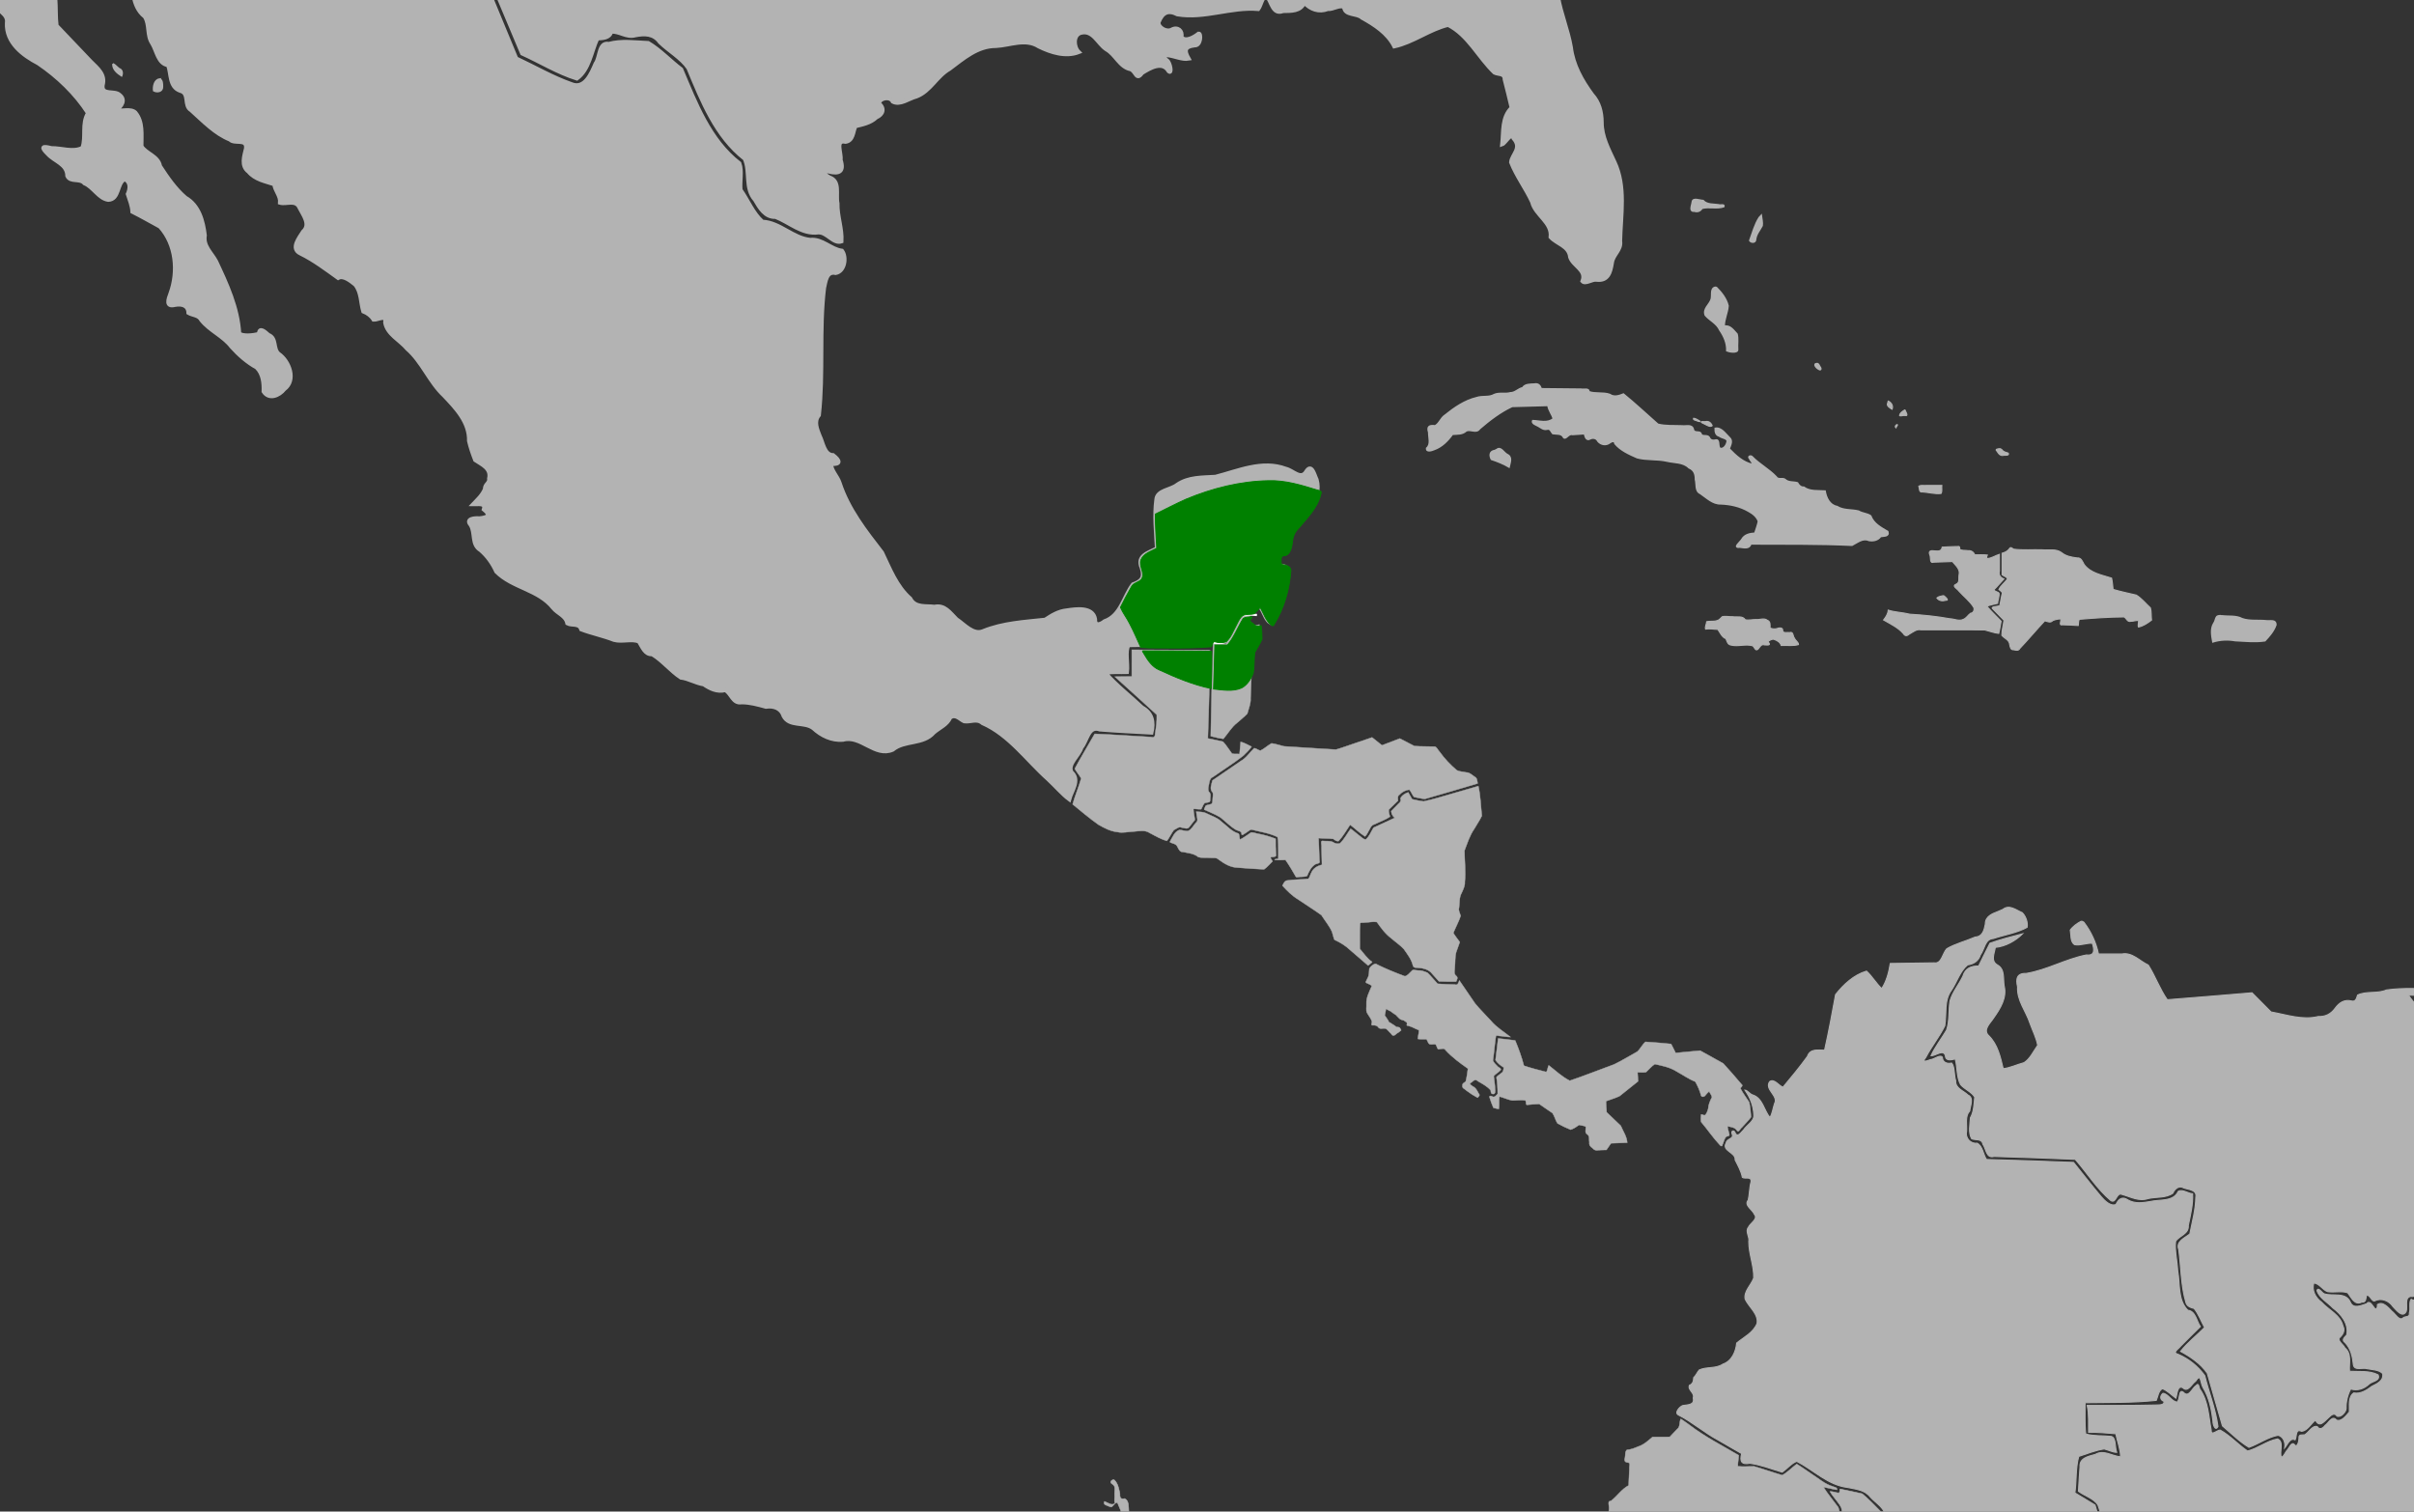
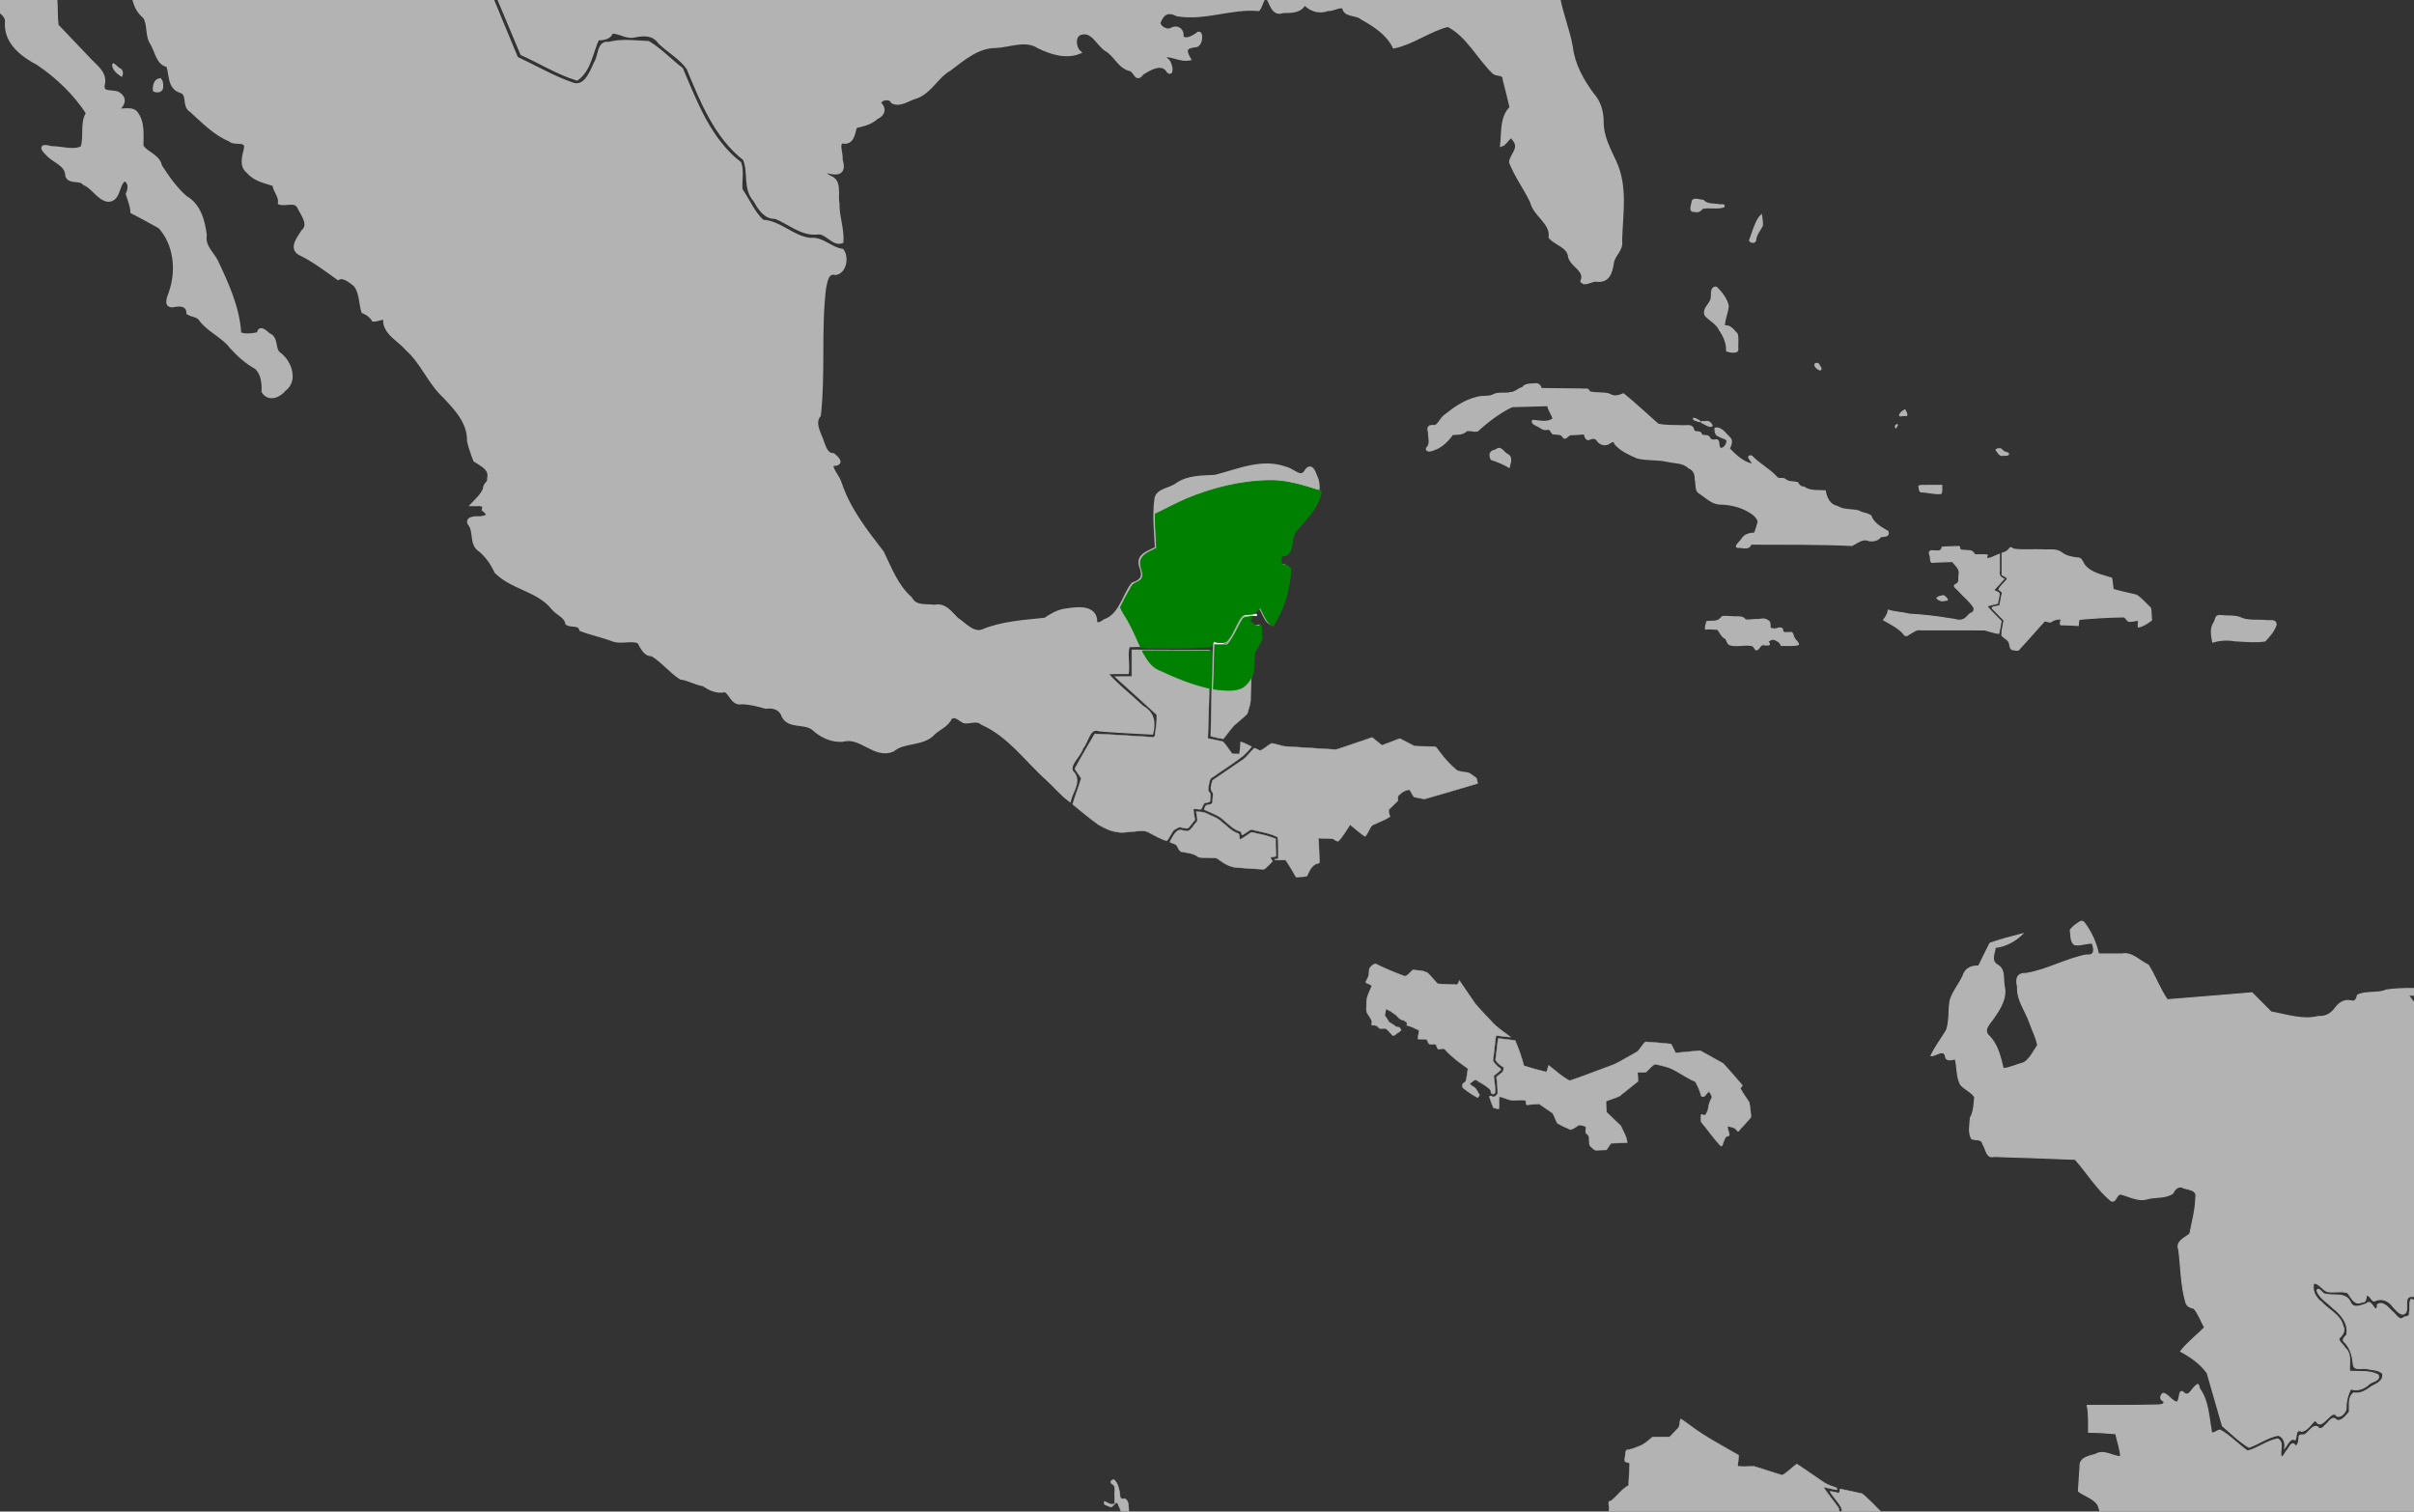
<svg xmlns="http://www.w3.org/2000/svg" xmlns:ns1="http://sodipodi.sourceforge.net/DTD/sodipodi-0.dtd" xmlns:ns2="http://www.inkscape.org/namespaces/inkscape" ns1:docname="Nyctiphrynus yucatanicus map.svg" ns2:version="1.0 (4035a4fb49, 2020-05-01)" id="svg8" version="1.1" viewBox="0 0 385.763 241.565" height="241.565mm" width="385.763mm">
  <rect x="0" y="0" width="385.763" height="241.565" fill="#333333" stroke="none" />
  <defs id="defs2" />
  <ns1:namedview ns2:document-rotation="0" showguides="false" ns2:window-maximized="0" ns2:window-y="59" ns2:window-x="656" ns2:window-height="1011" ns2:window-width="1276" showgrid="false" ns2:current-layer="layer2" ns2:document-units="mm" ns2:cy="346.40721" ns2:cx="750.24221" ns2:zoom="3.959798" ns2:pageshadow="2" ns2:pageopacity="0.0" borderopacity="1.0" bordercolor="#666666" pagecolor="#ffffff" id="base">
    <ns2:grid id="grid1410" type="xygrid" />
  </ns1:namedview>
  <g style="display:inline" ns2:label="Calque 2" id="layer2" ns2:groupmode="layer">
    <path ns2:connector-curvature="0" id="path1416" d="m 219.123,153.378 v 0" style="fill:none;stroke:#000000;stroke-width:0.351px;stroke-linecap:butt;stroke-linejoin:miter;stroke-opacity:1" />
    <path ns2:connector-curvature="0" id="path1478" d="m 391.741,108.551 c 0,0 1.054,0.19 1.116,0.443 0.062,0.253 -0.372,1.265 -0.372,1.265 l -1.116,-0.506 z" style="fill:#b3b3b3;stroke:#b3b3b3;stroke-width:0.351px;stroke-linecap:butt;stroke-linejoin:miter;stroke-opacity:1" />
    <path ns2:connector-curvature="0" id="path1480" d="m 25.477,12.641 c -0.801,0.115 -1.01,1.198 -0.913,1.852 0.544,0.312 1.426,0.154 1.392,-0.63 0.007,-0.388 0.021,-1.157 -0.479,-1.222 z" style="opacity:1;fill:#b3b3b3;fill-opacity:1;stroke:#b3b3b3;stroke-width:0.251;stroke-miterlimit:4;stroke-dasharray:none;stroke-opacity:1" />
    <path ns2:connector-curvature="0" id="path1482" d="m 18.057,10.195 c -0.092,0.873 0.729,1.523 1.374,1.929 0.181,-0.43 0.107,-0.991 -0.394,-1.141 -0.337,-0.243 -0.612,-0.605 -0.981,-0.789 z" style="opacity:1;fill:#b3b3b3;fill-opacity:1;stroke:#b3b3b3;stroke-width:0.251;stroke-miterlimit:4;stroke-dasharray:none;stroke-opacity:1" />
    <path ns2:connector-curvature="0" id="path1484" d="m 270.37,32.622 c -0.099,0.413 -0.35,1.238 0.383,1.117 0.507,0.17 0.966,-2.02e-4 1.228,-0.451 1.128,-0.297 2.389,0.118 3.485,-0.266 0.189,-0.455 -0.635,-0.149 -0.837,-0.291 -0.843,-0.121 -1.843,0.01 -2.466,-0.676 -0.54,-0.016 -1.64,-0.501 -1.721,0.21 -0.024,0.119 -0.047,0.238 -0.07,0.358 z" style="opacity:1;fill:#b3b3b3;fill-opacity:1;stroke:#b3b3b3;stroke-width:0.251;stroke-miterlimit:4;stroke-dasharray:none;stroke-opacity:1" />
    <path ns2:connector-curvature="0" id="path1486" d="m 281.12,34.786 c -0.706,1.111 -1.053,2.432 -1.501,3.661 0.199,0.337 0.934,0.386 0.921,-0.179 0.093,-0.857 0.682,-1.484 1.049,-2.202 0.086,-0.548 -0.079,-1.095 -0.14,-1.637 -0.11,0.119 -0.22,0.238 -0.329,0.357 z" style="opacity:1;fill:#b3b3b3;fill-opacity:1;stroke:#b3b3b3;stroke-width:0.251;stroke-miterlimit:4;stroke-dasharray:none;stroke-opacity:1" />
    <path ns2:connector-curvature="0" id="path1488" d="m 274.086,45.918 c -0.825,0.196 -0.41,1.349 -0.642,1.964 -0.285,0.846 -1.323,1.465 -0.935,2.493 0.708,0.836 1.843,1.288 2.314,2.361 0.681,0.985 1.181,2.103 1.134,3.332 0.281,0.137 1.826,0.432 1.71,-0.251 -0.059,-0.798 0.112,-1.691 -0.089,-2.431 -0.561,-0.582 -1.113,-1.472 -2.05,-1.236 -0.02,-1.139 0.549,-2.171 0.613,-3.281 -0.259,-1.121 -1.033,-2.102 -1.822,-2.895 -0.07,-0.041 -0.151,-0.064 -0.232,-0.056 z" style="opacity:1;fill:#b3b3b3;fill-opacity:1;stroke:#b3b3b3;stroke-width:0.251;stroke-miterlimit:4;stroke-dasharray:none;stroke-opacity:1" />
    <path ns2:connector-curvature="0" id="path1490" d="m 245.187,61.385 c -0.646,0.038 -1.479,-0.024 -1.865,0.59 -0.697,0.135 -1.184,0.811 -1.949,0.804 -0.843,0.241 -1.801,-0.068 -2.596,0.286 -0.813,0.496 -1.915,0.175 -2.813,0.497 -1.908,0.448 -3.568,1.611 -5.088,2.833 -0.641,0.431 -0.873,1.322 -1.55,1.666 -0.861,-0.112 -1.324,0.061 -1.006,1.032 -0.02,0.85 0.412,1.914 -0.343,2.551 -0.052,0.642 0.829,0.35 1.17,0.204 1.241,-0.422 2.21,-1.405 2.957,-2.446 0.751,-0.06 1.566,0.039 2.182,-0.527 0.709,-0.373 1.627,0.444 2.153,-0.356 1.595,-1.375 3.314,-2.691 5.204,-3.571 1.909,-0.052 3.817,-0.104 5.726,-0.156 0.102,0.785 0.668,1.41 0.857,2.137 -0.972,0.776 -2.197,0.328 -3.294,0.298 -0.214,0.463 0.601,0.705 0.902,0.88 0.446,0.253 0.81,0.611 1.374,0.484 0.56,-0.17 0.646,0.415 0.928,0.701 0.619,0.109 1.417,-0.091 1.751,0.636 0.354,0.357 0.791,-0.707 1.399,-0.488 0.639,-0.058 1.28,-0.085 1.92,-0.129 0.101,0.46 0.283,1.181 0.907,0.818 0.485,-0.223 1.002,-0.116 1.247,0.387 0.496,0.593 1.346,0.715 1.948,0.196 0.317,-0.197 0.714,-0.315 0.772,0.196 0.913,1.083 2.277,1.677 3.539,2.235 1.552,0.415 3.194,0.183 4.764,0.544 1.199,0.289 2.58,0.131 3.519,1.071 0.825,0.332 1.053,1.034 1.041,1.883 0.21,0.753 -0.083,1.846 0.774,2.223 1.023,0.68 1.969,1.703 3.285,1.652 1.552,0.066 3.082,0.404 4.441,1.197 0.648,0.351 1.335,0.884 1.562,1.609 -0.13,0.649 -0.372,1.267 -0.571,1.896 -0.788,0.053 -1.635,0.208 -2.068,0.969 -0.292,0.494 -1.547,1.391 -0.303,1.255 0.614,0.066 1.49,0.322 1.718,-0.517 5.393,0.024 10.788,-0.037 16.177,0.209 0.846,-0.421 1.705,-1.212 2.703,-0.766 0.683,0.126 1.446,-0.029 1.858,-0.629 0.474,-0.104 1.419,0.043 1.149,-0.779 -1.066,-0.637 -2.272,-1.255 -2.735,-2.51 -0.562,-0.406 -1.34,-0.382 -1.931,-0.762 -1.146,-0.278 -2.413,-0.086 -3.444,-0.736 -1.169,-0.209 -1.735,-1.389 -1.912,-2.472 -1.15,-0.081 -2.405,0.109 -3.394,-0.612 -0.486,0.028 -0.791,-0.302 -1.016,-0.7 -0.663,-0.201 -1.46,-0.011 -2.018,-0.568 -0.454,-0.259 -1.061,0.151 -1.397,-0.413 -1.147,-1.204 -2.638,-1.978 -3.799,-3.165 -0.211,-0.273 -0.786,-0.103 -0.429,0.259 0.088,0.284 0.595,0.715 0.471,0.949 -1.51,-0.302 -2.705,-1.437 -3.743,-2.508 0.2,-0.571 0.627,-1.28 0.036,-1.791 -0.629,-0.585 -1.292,-1.661 -2.255,-1.473 -0.021,0.51 0.058,1.084 0.641,1.221 0.356,0.295 1.108,0.33 1.283,0.732 -0.014,0.589 -0.543,1.499 -1.198,1.231 -0.355,-0.435 0.068,-1.541 -0.774,-1.284 -0.412,0.077 -0.783,-0.057 -0.922,-0.463 -0.3,-0.464 -1.097,-0.038 -1.294,-0.508 -0.079,-0.598 -1.058,-0.069 -1.226,-0.69 -0.17,-0.947 -1.138,-0.537 -1.813,-0.628 -1.28,-0.054 -2.637,0.051 -3.861,-0.26 -1.831,-1.614 -3.614,-3.289 -5.505,-4.83 -0.717,0.288 -1.503,0.546 -2.203,0.059 -1.07,-0.37 -2.295,-0.058 -3.328,-0.434 0.053,-0.618 -0.871,-0.294 -1.232,-0.404 -2.124,-0.035 -4.249,-0.042 -6.374,-0.064 -0.189,-0.557 -0.493,-0.879 -1.111,-0.752 z" style="opacity:1;fill:#b3b3b3;fill-opacity:1;stroke:#b3b3b3;stroke-width:0.251;stroke-miterlimit:4;stroke-dasharray:none;stroke-opacity:1" />
    <path ns2:connector-curvature="0" id="path1492" d="m 238.867,72.006 c -0.811,0.12 -0.859,0.752 -0.537,1.397 0.951,0.319 1.93,0.705 2.817,1.229 0.16,-0.763 0.565,-1.61 -0.345,-2.018 -0.52,-0.293 -0.983,-1.289 -1.613,-0.763 -0.107,0.052 -0.214,0.103 -0.322,0.155 z" style="opacity:1;fill:#b3b3b3;fill-opacity:1;stroke:#b3b3b3;stroke-width:0.251;stroke-miterlimit:4;stroke-dasharray:none;stroke-opacity:1" />
    <path ns2:connector-curvature="0" id="path1494" d="m 290.355,58.108 c -0.703,0.027 -0.042,0.751 0.263,0.876 0.41,0.295 0.443,-0.11 0.195,-0.384 -0.112,-0.176 -0.196,-0.512 -0.457,-0.492 z" style="opacity:1;fill:#b3b3b3;fill-opacity:1;stroke:#b3b3b3;stroke-width:0.251;stroke-miterlimit:4;stroke-dasharray:none;stroke-opacity:1" />
    <path ns2:connector-curvature="0" id="path1496" d="m 272.432,67.787 c 0.337,0.169 0.863,0.52 1.178,0.247 -0.212,-0.514 -0.578,-0.782 -1.133,-0.644 -0.822,-0.076 -0.82,0.057 -0.08,0.378 z" style="opacity:1;fill:#b3b3b3;fill-opacity:1;stroke:#b3b3b3;stroke-width:0.178;stroke-miterlimit:4;stroke-dasharray:none;stroke-opacity:1" />
    <path ns2:connector-curvature="0" id="path1498" d="m 270.644,66.845 c -0.177,0.288 0.448,0.339 0.617,0.443 0.114,0.073 0.684,0.178 0.291,-0.044 -0.28,-0.166 -0.579,-0.366 -0.907,-0.399 z" style="opacity:1;fill:#b3b3b3;fill-opacity:1;stroke:#b3b3b3;stroke-width:0.178;stroke-miterlimit:4;stroke-dasharray:none;stroke-opacity:1" />
-     <path ns2:connector-curvature="0" id="path1500" d="m 301.648,64.414 c -0.224,0.47 0.418,0.816 0.713,0.989 0.206,-0.53 -0.099,-1.023 -0.553,-1.278 -0.112,-0.17 -0.103,0.243 -0.16,0.289 z" style="opacity:1;fill:#b3b3b3;fill-opacity:1;stroke:#b3b3b3;stroke-width:0.178;stroke-miterlimit:4;stroke-dasharray:none;stroke-opacity:1" />
    <path ns2:connector-curvature="0" id="path1502" d="m 304.382,65.514 c -0.317,0.204 -0.801,0.498 -0.823,0.915 0.246,0.102 0.616,-0.091 0.907,-0.023 0.558,0.135 0.058,-0.608 -0.037,-0.874 -0.011,-0.014 -0.029,-0.026 -0.047,-0.018 z" style="opacity:1;fill:#b3b3b3;fill-opacity:1;stroke:#b3b3b3;stroke-width:0.178;stroke-miterlimit:4;stroke-dasharray:none;stroke-opacity:1" />
    <path ns2:connector-curvature="0" id="path1504" d="m 303.187,67.842 c -0.23,0.034 -0.428,0.332 -0.217,0.513 0.01,-0.108 0.362,-0.424 0.217,-0.513 z" style="opacity:1;fill:#b3b3b3;fill-opacity:1;stroke:#b3b3b3;stroke-width:0.178;stroke-miterlimit:4;stroke-dasharray:none;stroke-opacity:1" />
    <path ns2:connector-curvature="0" id="path1506" d="m 307.879,77.584 c -0.391,0.06 -0.908,-0.104 -1.239,0.118 0.127,0.345 -0.009,1.046 0.569,0.911 0.987,0.063 1.991,0.367 2.974,0.249 0.216,-0.365 0.064,-0.869 0.115,-1.279 -0.806,2.3e-4 -1.613,-7.08e-4 -2.419,7.08e-4 z" style="opacity:1;fill:#b3b3b3;fill-opacity:1;stroke:#b3b3b3;stroke-width:0.178;stroke-miterlimit:4;stroke-dasharray:none;stroke-opacity:1" />
    <path ns2:connector-curvature="0" id="path1508" d="m 319.508,71.713 c -0.221,0.02 -0.771,0.065 -0.388,0.381 0.264,0.428 0.558,0.823 1.11,0.661 0.222,-0.003 0.912,0.068 0.695,-0.337 -0.347,-0.133 -0.758,-0.168 -0.996,-0.524 -0.111,-0.114 -0.256,-0.209 -0.421,-0.182 z" style="opacity:1;fill:#b3b3b3;fill-opacity:1;stroke:#b3b3b3;stroke-width:0.178;stroke-miterlimit:4;stroke-dasharray:none;stroke-opacity:1" />
    <path ns2:connector-curvature="0" id="path1510" d="m 274.923,98.855 c -0.548,0.617 -1.468,0.345 -2.185,0.501 -0.03,0.371 -0.298,0.842 -0.18,1.178 0.641,-0.106 1.307,0.039 1.956,0.052 0.38,0.523 0.658,1.265 1.294,1.481 0.176,0.404 0.26,0.926 0.779,1.018 1.143,0.297 2.369,-0.215 3.506,0.126 0.283,0.175 0.432,0.955 0.856,0.514 0.307,-0.336 0.486,-0.845 1.033,-0.659 0.573,0.03 1.101,0.087 0.539,-0.5 0.152,-0.201 0.694,-0.49 0.975,-0.388 0.485,0.175 0.984,0.439 1.15,0.977 0.91,-0.053 1.878,0.12 2.754,-0.14 0.014,-0.379 -0.497,-0.635 -0.624,-0.993 -0.314,-0.341 -0.151,-1.134 -0.79,-0.923 -0.335,-0.071 -1.032,0.182 -1.116,-0.307 0.082,-0.55 -0.585,-0.47 -0.906,-0.334 -0.369,0.126 -0.754,0.038 -1.112,-0.081 0.006,-0.459 0.106,-1.066 -0.442,-1.251 -0.495,-0.412 -1.196,-0.05 -1.784,-0.114 -0.568,-0.017 -1.216,0.167 -1.735,0.03 -0.434,-0.678 -1.339,-0.362 -1.996,-0.48 -0.551,0.025 -1.171,-0.133 -1.679,0.002 -0.098,0.097 -0.196,0.194 -0.294,0.291 z" style="opacity:1;fill:#b3b3b3;fill-opacity:1;stroke:#b3b3b3;stroke-width:0.178;stroke-miterlimit:4;stroke-dasharray:none;stroke-opacity:1" />
    <path ns2:connector-curvature="0" id="path1512" d="m 310.51,95.198 c -0.323,0.077 -0.76,0.143 -0.992,0.367 0.349,0.473 0.92,0.524 1.439,0.365 0.588,0.049 -0.067,-0.503 -0.273,-0.679 -0.052,-0.032 -0.112,-0.06 -0.175,-0.053 z" style="opacity:1;fill:#b3b3b3;fill-opacity:1;stroke:#b3b3b3;stroke-width:0.178;stroke-miterlimit:4;stroke-dasharray:none;stroke-opacity:1" />
    <path ns2:connector-curvature="0" id="path1514" d="m 312.446,87.355 c -0.692,0.014 -1.383,0.059 -2.075,0.089 -0.1,0.666 -0.62,0.655 -1.167,0.6 -0.624,-0.083 -1.115,-0.049 -0.781,0.707 0.153,0.423 -0.093,1.335 0.603,1.091 0.994,-0.034 1.988,-0.069 2.982,-0.103 0.487,0.612 1.273,1.209 1.063,2.107 -0.103,0.529 0.149,1.253 -0.455,1.508 -0.777,0.309 0.186,0.736 0.431,1.114 0.781,0.881 1.767,1.609 2.38,2.628 0.128,0.408 -0.079,0.877 -0.528,0.917 -0.413,0.298 -0.667,0.804 -1.178,0.987 -0.674,0.319 -1.433,-0.095 -2.135,-0.114 -2.111,-0.377 -4.245,-0.603 -6.381,-0.72 -1.133,-0.289 -2.366,-0.304 -3.458,-0.649 -0.047,0.604 -0.387,1.1 -0.741,1.561 1.102,0.647 2.293,1.188 3.161,2.175 0.262,0.455 0.604,0.396 0.951,0.08 0.597,-0.321 1.141,-0.84 1.863,-0.682 3.399,0.016 6.806,-0.032 10.2,0.024 0.737,0.179 1.48,0.472 2.222,0.554 0.168,-0.64 0.254,-1.299 0.379,-1.948 -0.759,-0.799 -1.583,-1.564 -2.289,-2.399 0.557,-0.212 1.15,-0.308 1.724,-0.459 0.035,-0.539 0.315,-1.105 0.226,-1.63 -0.203,-0.243 -0.73,-0.237 -0.798,-0.563 0.557,-0.534 1.049,-1.138 1.573,-1.707 -0.573,-0.232 -0.861,-0.625 -0.712,-1.263 0,-0.889 0,-1.779 0,-2.668 -0.63,0.195 -1.231,0.63 -1.888,0.669 -0.297,-0.142 -0.084,-0.393 -0.03,-0.549 -0.667,-0.091 -1.352,-0.019 -2.026,-0.042 -0.177,-0.463 -0.584,-0.713 -1.07,-0.658 -0.425,-0.102 -1.007,0.054 -1.344,-0.257 0.076,-0.24 -0.01,-0.506 -0.318,-0.402 -0.128,-0.002 -0.256,-7.08e-4 -0.383,7.07e-4 z" style="opacity:1;fill:#b3b3b3;fill-opacity:1;stroke:#b3b3b3;stroke-width:0.178;stroke-miterlimit:4;stroke-dasharray:none;stroke-opacity:1" />
    <path ns2:connector-curvature="0" id="path1516" d="m 321.024,87.808 c -0.284,0.32 -0.68,0.498 -1.08,0.612 0,1.144 0,2.289 0,3.433 0.251,0.214 0.76,0.325 0.857,0.65 -0.386,0.619 -1.084,1.053 -1.367,1.715 0.295,0.229 0.717,0.415 0.466,0.863 -0.107,0.566 -0.214,1.132 -0.321,1.698 -0.308,0.19 -1.533,0.113 -1.136,0.508 0.6,0.614 1.2,1.228 1.801,1.841 -0.099,0.799 -0.352,1.613 -0.339,2.409 0.415,0.502 1.198,0.718 1.252,1.479 0.078,0.354 0.135,0.868 0.619,0.821 0.358,0.07 0.782,0.216 0.989,-0.207 1.367,-1.443 2.641,-2.975 3.999,-4.428 0.42,0.128 0.914,0.385 1.266,-0.024 0.392,-0.175 0.883,-0.272 1.283,-0.271 0.109,0.356 -0.354,1.106 0.276,0.94 0.841,0.014 1.68,0.072 2.52,0.116 0.063,-0.317 0,-0.722 0.172,-0.993 2.375,-0.191 4.76,-0.372 7.143,-0.378 0.374,0.154 0.523,0.851 1.047,0.702 0.399,0.023 1.049,-0.246 1.285,-0.09 0.009,0.312 -0.135,0.738 -0.021,1 0.778,-0.158 1.454,-0.626 2.08,-1.101 -0.079,-0.642 2.5e-4,-1.358 -0.175,-1.955 -0.746,-0.681 -1.398,-1.509 -2.256,-2.042 -1.242,-0.284 -2.489,-0.552 -3.714,-0.911 -0.061,-0.604 -0.109,-1.211 -0.237,-1.804 -1.539,-0.499 -3.348,-0.776 -4.389,-2.174 -0.265,-0.448 -0.45,-1.125 -1.102,-1.045 -0.892,-0.116 -1.806,-0.269 -2.525,-0.868 -0.877,-0.642 -2.011,-0.329 -3.014,-0.431 -1.54,-0.057 -3.098,0.094 -4.627,-0.103 -0.365,-0.217 -0.448,-0.453 -0.75,0.038 z" style="opacity:1;fill:#b3b3b3;fill-opacity:1;stroke:#b3b3b3;stroke-width:0.178;stroke-miterlimit:4;stroke-dasharray:none;stroke-opacity:1" />
    <path ns2:connector-curvature="0" id="path1518" d="m 354.507,98.419 c -0.47,0.06 -0.441,0.837 -0.708,1.158 -0.583,0.913 -0.346,2.025 -0.172,3.001 1.166,-0.359 2.375,-0.407 3.575,-0.199 1.573,0.072 3.189,0.257 4.745,0.021 0.691,-0.73 1.408,-1.565 1.738,-2.527 0.025,-0.928 -0.965,-0.557 -1.558,-0.659 -1.265,-0.127 -2.613,0.087 -3.824,-0.329 -0.963,-0.532 -2.166,-0.327 -3.231,-0.461 -0.188,-0.006 -0.377,-0.009 -0.566,-0.004 z" style="opacity:1;fill:#b3b3b3;fill-opacity:1;stroke:#b3b3b3;stroke-width:0.251;stroke-miterlimit:4;stroke-dasharray:none;stroke-opacity:1" />
-     <path ns2:connector-curvature="0" id="path1520" d="m 396.346,157.474 c -0.678,0.018 -1.873,0.164 -2.055,0.925 0.276,0.998 0.344,2.218 0.015,3.205 -0.485,0.149 -0.336,0.575 0.162,0.467 1.074,0.084 2.152,0.036 3.228,0.049 -0.039,-1.401 -0.541,-2.884 -0.266,-4.251 0.2,0.018 0.893,-0.204 0.362,-0.322 -0.477,-0.086 -0.964,-0.078 -1.446,-0.073 z" style="opacity:1;fill:#b3b3b3;fill-opacity:1;stroke:#b3b3b3;stroke-width:0.355;stroke-miterlimit:4;stroke-dasharray:none;stroke-opacity:1" />
    <path ns2:connector-curvature="0" id="path1522" d="m 393.422,115.034 c -0.693,0.371 -1.171,1.252 -0.632,1.969 0.173,0.643 0.463,0.628 0.652,0.013 0.403,-0.698 1.216,-1.071 1.619,-1.732 -0.519,-0.528 -1.015,-1.096 -1.593,-0.284 z" style="opacity:1;fill:#b3b3b3;fill-opacity:1;stroke:#b3b3b3;stroke-width:0.251;stroke-miterlimit:4;stroke-dasharray:none;stroke-opacity:1" />
    <path ns2:connector-curvature="0" id="path1524" d="m 395.147,121.565 c -0.601,0.394 0.425,1.416 0.876,0.796 0.014,-0.355 -0.571,-0.703 -0.876,-0.796 z" style="opacity:1;fill:#b3b3b3;fill-opacity:1;stroke:#b3b3b3;stroke-width:0.251;stroke-miterlimit:4;stroke-dasharray:none;stroke-opacity:1" />
    <path ns2:connector-curvature="0" id="path1526" d="m 396.832,127.181 c 0.067,0.711 -0.108,1.578 0.208,2.208 0.584,-0.234 1.333,-0.261 1.825,-0.633 -0.432,-0.741 -1.238,-1.306 -2.033,-1.575 z" style="opacity:1;fill:#b3b3b3;fill-opacity:1;stroke:#b3b3b3;stroke-width:0.251;stroke-miterlimit:4;stroke-dasharray:none;stroke-opacity:1" />
    <path ns2:connector-curvature="0" id="path1528" d="m 398.038,133.42 c -0.279,0.235 -0.443,0.986 0.166,0.873 0.447,0.321 0.991,-0.653 0.34,-0.727 -0.16,-0.068 -0.329,-0.147 -0.505,-0.146 z" style="opacity:1;fill:#b3b3b3;fill-opacity:1;stroke:#b3b3b3;stroke-width:0.251;stroke-miterlimit:4;stroke-dasharray:none;stroke-opacity:1" />
    <path ns2:connector-curvature="0" id="path1739" d="m -10.119,-21.801 c 0.649,1.196 0.31,2.883 1.2,3.891 5.198,-0.043 10.397,-0.935 15.594,-1.321 0.562,0.224 2.523,-0.806 2.194,0.301 -0.241,0.708 -0.713,1.913 0.469,1.961 8.521,3.308 17.058,6.589 25.67,9.642 6.614,-0.009 13.227,-0.051 19.841,-0.078 0.374,-1.162 -0.814,-3.713 0.737,-3.828 4.107,-0.362 8.243,-0.162 12.362,-0.219 2.879,2.847 5.342,6.193 8.565,8.645 1.232,0.694 2.991,0.698 3.182,2.452 1.247,2.969 2.493,5.937 3.74,8.906 2.914,1.32 5.72,3.056 8.755,4.006 1.975,-1.436 2.288,-4.272 3.267,-6.399 0.835,-0.064 1.951,-0.054 2.213,-1.071 1.272,-0.144 2.477,0.969 3.832,0.565 1.518,-0.291 2.941,-0.303 3.942,1.082 1.461,1.427 3.409,2.481 4.558,4.146 2.182,5.264 4.426,10.915 9.009,14.496 0.924,2.09 -0.02,4.724 1.643,6.576 0.734,1.267 1.619,2.793 3.266,2.715 2.278,0.878 4.246,2.83 6.854,2.487 1.393,-0.065 2.383,1.882 3.704,1.431 0.129,-2.005 -0.688,-4.039 -0.638,-6.089 -0.305,-1.451 0.484,-3.53 -1.268,-4.137 -0.692,-0.37 -1.729,-1.253 -0.171,-0.942 1.707,0.435 2.543,0.033 1.936,-1.876 0.167,-1.059 -0.937,-3.26 0.791,-2.87 1.247,-0.184 1.181,-1.643 1.572,-2.491 1.169,-0.291 2.403,-0.518 3.352,-1.416 1.09,-0.48 1.36,-1.426 0.419,-2.244 0.12,-0.856 1.766,-1.18 2.193,-0.27 1.188,0.629 2.594,-0.529 3.778,-0.819 2.235,-0.848 3.238,-3.252 5.286,-4.414 2.235,-1.67 4.494,-3.68 7.431,-3.657 2.296,-0.126 4.729,-1.285 6.845,0.075 1.967,0.97 4.312,1.701 6.395,0.892 -0.816,-0.793 -0.937,-2.667 0.273,-3.062 1.993,-0.566 2.728,1.711 4.109,2.618 1.518,0.848 2.113,2.827 3.91,3.192 0.879,0.376 0.875,1.905 1.82,0.59 1.209,-0.742 3.23,-1.982 4.233,-0.285 0.611,0.602 0.272,-1.357 -0.223,-1.716 -0.431,-0.272 -0.919,-1.139 0.01,-0.836 1.116,0.099 2.39,0.746 3.426,0.557 -0.737,-1.296 -0.66,-1.932 0.948,-2.127 1.036,0.066 1.067,-1.971 0.646,-1.901 -0.675,0.542 -2.101,1.427 -2.76,0.556 0.252,-1.009 -0.621,-1.686 -1.524,-1.195 -0.853,0.5 -2.198,-0.346 -2.123,-1.137 0.628,-1.597 1.525,-2.026 3.007,-1.279 4.355,0.726 8.569,-1.221 12.927,-0.851 0.429,-0.552 0.635,-2.009 1.326,-2.11 0.837,0.966 0.945,3.08 2.629,2.436 1.248,-0.028 2.822,0.075 3.391,-1.355 0.989,1.096 2.352,1.576 3.759,1.03 0.819,0.096 1.923,-0.748 2.61,-0.303 0.075,1.379 2.078,0.922 2.857,1.693 2.013,1.112 4.102,2.461 5.159,4.576 3.032,-0.656 5.608,-2.713 8.596,-3.433 3.214,1.616 4.855,5.198 7.406,7.617 0.605,0.337 1.627,0.029 1.635,1.099 0.409,1.497 0.739,3.016 1.113,4.522 -1.588,1.514 -1.296,3.853 -1.511,5.851 0.48,-0.155 1.495,-2.102 1.809,-0.966 1.443,1.586 -0.298,2.603 -0.386,3.834 0.885,2.241 2.37,4.182 3.36,6.334 0.498,2.123 3.24,3.253 2.956,5.626 1.003,1.102 2.951,1.398 3.122,3.199 0.475,1.447 2.68,2.045 1.964,3.847 0.454,0.524 1.573,-0.354 2.236,-0.23 1.849,0.227 2.234,-1.138 2.487,-2.704 0.166,-1.338 1.54,-2.05 1.312,-3.498 0.093,-4.215 0.952,-8.671 -0.915,-12.638 -0.932,-2.028 -2.039,-4.016 -2.03,-6.334 -0.016,-1.656 -0.4,-3.174 -1.527,-4.413 -1.658,-2.256 -3.058,-4.736 -3.402,-7.582 -0.476,-2.746 -1.593,-5.359 -2.061,-8.081 0.841,-2.085 0.476,-4.467 1.492,-6.527 0.818,-1.674 0.956,-4.204 2.835,-5.014 0.641,-1.19 0.363,-3.191 1.646,-3.919 0.362,0.153 1.44,1.329 1.43,0.359 -0.507,-0.63 -0.462,-1.672 0.582,-1.376 1.587,0.31 2.808,-0.263 3.714,-1.617 1.242,-1.46 2.724,-2.72 4.656,-2.992 1.495,-0.552 -0.717,-0.439 -1.175,-0.476 -31.343,-0.337 -62.69,-0.16 -94.034,-0.225 -60.172,-0.006 -120.345,-0.002 -180.517,-0.003 0.092,0.175 0.184,0.351 0.276,0.526 z" style="opacity:1;fill:#b3b3b3;fill-opacity:1;stroke:#b3b3b3;stroke-width:0.629;stroke-miterlimit:4;stroke-dasharray:none;stroke-opacity:1" />
    <path ns2:connector-curvature="0" id="path1741" d="m 7.212,-18.227 c -5.119,0.671 -10.275,1.044 -15.412,1.568 1.108,0.59 1.55,1.731 1.139,2.933 -0.055,1.577 2.287,2.1 1.892,3.84 -0.312,1.214 0.949,1.619 1.2,2.615 1.229,1.077 1.208,2.764 1.91,4.107 1.056,0.869 1.605,2.097 1.365,3.496 C -0.756,1.801 1.366,2.066 1.095,3.671 0.936,6.821 3.661,8.848 6.12,10.131 c 3.091,2.099 5.924,4.802 7.95,7.946 -1.059,1.665 -0.279,3.784 -0.907,5.55 -1.486,0.751 -3.345,0.014 -4.962,0.04 -1.473,-0.388 -1.719,-0.172 -0.557,0.955 1.059,1.179 3.088,1.586 3.109,3.495 0.486,1.085 2.015,0.31 2.744,1.184 1.437,0.602 2.257,2.415 3.801,2.645 1.811,-0.065 1.365,-2.695 2.627,-3.305 0.996,0.47 0.86,1.552 0.492,2.376 0.292,0.928 0.69,1.848 0.733,2.825 1.472,0.74 2.955,1.591 4.41,2.382 2.566,2.822 2.967,7.147 1.678,10.673 -0.352,0.925 -0.821,2.227 0.735,1.836 1.044,-0.187 2.097,0.029 2.133,1.273 0.659,0.406 1.635,0.308 2.08,1.172 1.365,1.697 3.457,2.494 4.802,4.244 1.175,1.31 2.508,2.476 4.016,3.311 1.028,1.011 1.159,2.504 1.114,3.84 0.879,1.362 2.498,0.661 3.311,-0.365 1.96,-1.444 0.819,-4.495 -0.892,-5.66 -0.96,-0.826 -0.25,-2.484 -1.634,-3.029 -0.492,-0.428 -1.462,-1.386 -1.53,-0.172 -0.907,0.273 -2.598,0.425 -3.137,-0.056 -0.226,-4.081 -2.001,-7.923 -3.717,-11.557 -0.72,-1.338 -2.071,-2.41 -1.783,-4.112 -0.277,-2.317 -0.942,-4.799 -3.082,-6.023 -1.641,-1.401 -2.893,-3.239 -4.075,-5.047 -0.272,-1.62 -2.308,-2.024 -2.967,-3.188 -0.015,-1.844 0.281,-3.879 -0.982,-5.388 -0.732,-0.692 -2.152,-0.168 -3.099,-0.345 0.875,-0.579 1.643,-1.656 0.572,-2.476 C 18.318,14.388 16.194,15.3 16.41,13.615 16.887,11.891 15.583,10.908 14.506,9.829 12.687,7.92 10.869,6.01 9.05,4.101 8.705,1.329 9.39,-1.859 7.458,-4.163 6.268,-5.691 7.67,-7.627 7.767,-9.314 c 0.099,-0.773 0.263,-1.898 1.289,-1.277 1.812,0.414 3.318,1.709 4.782,2.645 0.159,-0.428 -0.523,-1.893 0.416,-1.347 1.697,0.757 2.596,2.549 4.027,3.581 0.882,0.241 2.654,-0.417 2.48,1.148 0.566,2.452 0.178,5.519 2.368,7.224 0.823,1.261 0.299,2.98 1.188,4.277 0.729,1.176 0.945,3.277 2.538,3.48 0.519,1.393 0.173,3.455 1.916,4.092 1.608,0.376 0.513,2.37 1.766,3.109 1.927,1.725 3.819,3.739 6.206,4.691 0.74,0.78 2.714,-0.235 2.57,1.373 -0.283,1.251 -0.868,2.815 0.404,3.766 1.054,1.267 2.691,1.532 4.114,2.009 0.103,1.064 1.022,1.815 0.911,2.949 0.994,0.3 2.531,-0.586 3.122,0.808 0.584,1.168 1.813,2.672 0.56,3.799 -0.603,0.98 -2.063,2.717 -0.425,3.497 2.164,1.057 4.095,2.533 6.036,3.92 0.839,-0.483 2.029,0.506 2.718,1.055 1.002,1.213 0.869,2.904 1.29,4.283 0.69,0.273 1.282,0.719 1.657,1.329 0.643,0.057 2.104,-0.908 1.845,0.455 0.32,1.874 2.375,2.814 3.502,4.174 2.431,2.114 3.556,5.309 5.914,7.511 1.9,2.014 4.057,4.224 3.984,7.24 0.244,1.048 0.606,2.086 0.987,3.054 1.034,0.695 2.599,1.312 2.226,2.921 0.118,0.8 -0.695,0.889 -0.679,1.715 -0.395,0.98 -1.191,1.693 -1.897,2.436 0.7,0.027 2.103,-0.32 1.725,0.811 1.153,0.925 0.703,1.281 -0.729,1.419 -0.64,-0.074 -2.254,0.044 -1.382,1.049 0.813,1.261 0.08,3.143 1.597,4.049 1.099,0.951 1.929,2.135 2.509,3.427 2.606,2.619 6.717,2.833 9.079,5.802 0.735,0.905 2.03,1.235 2.276,2.468 0.726,0.397 1.897,-0.089 2.215,0.959 1.703,0.647 3.534,1.01 5.242,1.682 1.282,0.366 2.897,-0.242 3.991,0.276 0.526,0.826 0.96,2.107 2.099,2.011 1.678,1.013 2.945,2.649 4.595,3.739 1.279,0.167 2.369,0.879 3.647,1.077 1.043,0.713 2.172,1.25 3.446,0.928 0.975,0.512 1.193,2.186 2.607,1.949 1.364,-10e-4 2.646,0.368 3.896,0.709 1.197,-0.173 2.385,0.169 2.809,1.461 0.931,1.805 3.329,0.851 4.767,1.972 1.287,1.191 2.921,1.978 4.711,1.847 2.874,-0.835 5.124,2.825 7.976,1.58 1.906,-1.579 4.843,-0.755 6.574,-2.749 0.922,-0.793 2.11,-1.232 2.623,-2.394 0.86,-0.612 1.525,0.284 2.217,0.604 1.01,0.166 1.996,-0.521 2.933,0.291 4.261,1.878 7.05,5.897 10.458,8.944 1.13,1.038 2.27,2.386 3.408,3.24 0.37,-1.38 1.76,-3.088 0.375,-4.338 -0.739,-1.242 1.196,-2.636 1.574,-3.942 0.923,-1.069 1.107,-3.579 2.933,-2.886 2.75,0.226 5.506,0.35 8.26,0.5 0.404,-1.719 0.111,-3.146 -1.498,-4.024 -1.926,-1.821 -4.165,-3.545 -5.846,-5.5 1.12,-0.259 2.289,-0.109 3.429,-0.152 0.177,-1.337 -0.343,-3.385 0.248,-4.299 4.24,-0.116 8.527,0.238 12.739,-0.199 0.23,-0.414 0.217,-1.089 0.991,-0.74 1.763,0.865 2.192,-0.971 2.909,-2.235 0.515,-1.077 1.176,-2.365 2.57,-2.164 0.947,0.099 1.465,-2.168 1.903,-0.657 0.529,0.721 0.828,2.032 1.582,2.416 1.462,-2.363 2.342,-5.205 2.604,-7.991 0.315,-1.09 -0.6,-1.127 -1.339,-1.178 -0.311,-0.721 -0.367,-2.183 0.775,-1.974 1.325,-0.861 0.402,-2.949 1.657,-3.983 1.755,-2.176 4.546,-4.614 3.665,-7.76 -0.317,-0.604 -0.755,-2.639 -1.61,-1.391 -0.864,1.577 -2.127,-0.082 -3.322,-0.348 -3.768,-1.412 -7.605,0.357 -11.244,1.284 -2.096,0.136 -4.286,0.019 -6.119,1.279 -1.042,0.835 -3.216,0.85 -3.33,2.363 -0.345,2.594 -0.041,5.215 0.092,7.813 -1.369,0.719 -3.273,1.139 -2.43,3.102 0.531,1.573 -0.055,2.166 -1.403,2.641 -1.509,1.977 -1.914,4.976 -4.535,5.89 -0.618,0.499 -1.554,0.884 -1.503,-0.348 -0.366,-2.02 -3.086,-1.608 -4.539,-1.387 -1.301,0.119 -2.404,0.799 -3.439,1.486 -3.339,0.365 -6.741,0.532 -9.907,1.821 -1.579,0.675 -2.996,-1.061 -4.255,-1.89 -1.046,-1.025 -1.869,-2.35 -3.527,-2 -1.406,-0.185 -3.078,0.208 -3.871,-1.309 -2.215,-1.95 -3.258,-4.759 -4.509,-7.35 -2.652,-3.425 -5.393,-6.913 -6.772,-11.112 -0.302,-1.02 -1.392,-2.03 -1.357,-3.037 1.573,0.085 1.466,-0.526 0.303,-1.425 -1.412,-0.017 -1.6,-2.023 -2.13,-3.046 -0.42,-1.082 -0.979,-2.318 -0.132,-3.336 0.746,-6.739 0.018,-13.593 0.829,-20.331 0.248,-1.032 0.376,-2.727 1.84,-2.379 1.494,-0.268 1.791,-2.582 1.016,-3.574 -1.789,-0.23 -3.141,-1.944 -5.078,-1.74 -2.785,-0.267 -4.826,-2.772 -7.637,-2.9 -1.531,-1.366 -2.302,-3.415 -3.487,-5.076 -0.145,-1.376 0.271,-3.015 -0.189,-4.243 -4.775,-3.697 -7.003,-9.607 -9.301,-15.032 -1.777,-1.344 -3.397,-3.103 -5.267,-4.204 -2.107,-0.091 -4.28,-0.414 -6.303,0.14 -1.646,-0.328 -1.362,2.136 -2.123,3.156 -0.676,1.566 -1.723,4.162 -3.863,3.271 C 88.246,12.363 85.433,10.704 82.503,9.343 81.098,5.951 79.693,2.558 78.287,-0.834 74.437,-1.914 72.228,-5.609 69.404,-8.19 c -1.121,-0.987 -1.917,-2.767 -3.656,-2.25 -3.21,0.031 -6.416,0.201 -9.623,0.33 -0.48,1.089 0.478,3.76 -1.08,3.662 -6.806,0.058 -13.654,0.365 -20.435,0.27 C 25.415,-9.684 16.135,-13.064 7.004,-16.68 6.875,-17.115 7.655,-18.016 7.212,-18.227 Z" style="opacity:1;fill:#b3b3b3;fill-opacity:1;stroke:#b3b3b3;stroke-width:0.629;stroke-miterlimit:4;stroke-dasharray:none;stroke-opacity:1" />
    <path ns2:connector-curvature="0" id="path1790" d="m 198.845,98.373 c -0.61,0.014 -0.791,0.749 -1.081,1.174 -0.616,1.104 -1.187,2.249 -1.842,3.322 -0.686,0.051 -1.399,-0.194 -2.068,-0.174 -0.165,4.985 -0.293,9.972 -0.374,14.958 0.66,0.177 1.355,0.346 2.02,0.425 0.739,-0.856 1.295,-1.882 2.211,-2.573 0.527,-0.492 1.134,-0.93 1.613,-1.454 0.216,-0.824 0.584,-1.622 0.52,-2.492 0.084,-2.467 0.196,-4.933 0.317,-7.398 0.396,-0.74 0.891,-1.458 1.226,-2.213 -0.066,-0.709 -0.103,-1.42 -0.145,-2.13 -0.369,0.088 -0.817,0.228 -1.103,-0.128 -0.221,-0.218 -0.568,-0.394 -0.725,-0.632 0.033,-0.231 0.635,-0.717 0.235,-0.682 -0.268,0.003 -0.535,-0.004 -0.803,-0.004 z" style="opacity:1;fill:#b3b3b3;fill-opacity:1;stroke:#b3b3b3;stroke-width:0.063;stroke-miterlimit:4;stroke-dasharray:none;stroke-opacity:1" />
    <path ns2:connector-curvature="0" id="path1792" d="m 180.86,105.978 c 0,0.711 0,1.422 0,2.133 -0.903,0.011 -1.807,0.023 -2.71,0.034 2.229,2.033 4.494,4.038 6.704,6.087 0.043,1.004 -0.101,2.023 -0.262,3.015 0.013,0.488 -0.196,0.686 -0.665,0.539 -2.997,-0.165 -5.992,-0.384 -8.99,-0.505 -1.06,1.858 -2.183,3.69 -3.188,5.574 0.298,0.543 0.73,1.009 1.025,1.547 -0.392,1.399 -0.98,2.736 -1.367,4.134 1.361,1.11 2.7,2.258 4.137,3.265 0.945,0.537 1.93,1.06 3.024,1.169 0.859,0.199 1.739,-0.058 2.608,-0.081 0.86,-0.05 1.82,-0.301 2.583,0.252 0.882,0.459 1.766,0.988 2.722,1.244 0.42,-0.541 0.693,-1.207 1.106,-1.739 0.407,-0.156 0.772,-0.601 1.232,-0.392 0.411,0.051 0.968,0.349 1.253,-0.122 0.298,-0.366 0.584,-0.743 0.877,-1.113 -0.071,-0.576 -0.225,-1.191 -0.236,-1.747 0.409,-0.01 0.838,0.093 1.234,0.051 0.199,-0.301 0.294,-0.725 0.539,-0.963 0.292,-0.167 0.953,-0.022 0.899,-0.481 -0.021,-0.457 0.225,-0.999 -0.196,-1.327 -0.249,-0.439 -0.018,-0.991 0.049,-1.46 0.073,-0.396 0.197,-0.763 0.595,-0.918 1.624,-1.149 3.32,-2.198 4.886,-3.429 0.456,-0.436 0.926,-0.914 1.286,-1.414 -0.574,-0.261 -1.133,-0.64 -1.745,-0.773 -0.084,0.647 -0.094,1.303 -0.176,1.951 -0.397,-0.047 -0.866,0.043 -1.22,-0.087 -0.479,-0.625 -0.884,-1.339 -1.427,-1.897 -0.803,-0.197 -1.615,-0.347 -2.424,-0.517 0.177,-4.685 0.269,-9.373 0.368,-14.059 -0.23,-0.109 -0.645,-0.015 -0.937,-0.052 -3.86,-0.031 -7.72,-0.035 -11.581,-0.051 0,0.711 0,1.422 0,2.133 z" style="opacity:1;fill:#b3b3b3;fill-opacity:1;stroke:#b3b3b3;stroke-width:0.063;stroke-miterlimit:4;stroke-dasharray:none;stroke-opacity:1" />
    <path ns2:connector-curvature="0" id="path1812" d="m 216.405,118.826 c -0.974,0.315 -1.939,0.694 -2.917,0.969 -2.768,-0.179 -5.541,-0.326 -8.307,-0.524 -0.658,-0.151 -1.315,-0.389 -1.978,-0.475 -0.622,0.334 -1.154,0.857 -1.779,1.163 -0.355,-0.051 -0.669,-0.375 -1.009,-0.383 -0.718,0.679 -1.254,1.565 -2.132,2.049 -1.507,1.032 -3.015,2.063 -4.522,3.095 -0.14,0.612 -0.526,1.4 0.026,1.919 0.133,0.376 -0.016,0.846 -0.009,1.259 -0.017,0.265 -0.026,0.629 -0.373,0.641 -0.301,0.137 -0.766,0.041 -0.835,0.464 -0.046,0.137 -0.282,0.434 2.8e-4,0.447 0.819,0.381 1.682,0.704 2.447,1.179 0.853,0.664 1.605,1.487 2.55,2.016 0.33,0.153 0.94,0.185 0.835,0.71 0.14,0.226 0.438,-0.138 0.599,-0.193 0.323,-0.182 0.621,-0.496 0.958,-0.596 1.4,0.37 2.873,0.552 4.184,1.198 0.192,0.726 0.099,1.513 0.135,2.264 1.2e-4,0.405 2.5e-4,0.81 3.6e-4,1.215 -0.156,0.062 -0.537,-0.011 -0.59,0.168 0.57,0.098 1.16,0.009 1.737,0.02 0.618,0.865 1.137,1.796 1.67,2.712 0.248,0.134 0.576,-0.052 0.852,-0.014 0.302,-0.046 0.662,0.009 0.928,-0.147 0.295,-0.71 0.658,-1.478 1.34,-1.874 0.312,-0.13 0.813,-0.094 0.633,-0.576 -0.054,-1.197 -0.096,-2.395 -0.139,-3.593 0.788,0.088 1.593,0.03 2.373,0.134 0.226,0.2 0.525,0.426 0.835,0.336 0.716,-0.782 1.234,-1.729 1.835,-2.602 0.798,0.611 1.529,1.333 2.372,1.871 0.349,-0.281 0.502,-0.786 0.753,-1.161 0.162,-0.361 0.354,-0.689 0.765,-0.773 0.821,-0.413 1.717,-0.708 2.481,-1.22 -0.1,-0.351 -0.251,-0.789 -0.195,-1.131 0.493,-0.478 0.986,-0.957 1.479,-1.435 -0.031,-0.375 -0.122,-0.773 0.274,-0.979 0.386,-0.449 0.965,-0.706 1.527,-0.785 0.33,0.335 0.456,0.872 0.769,1.182 0.569,0.092 1.141,0.267 1.707,0.31 2.814,-0.827 5.644,-1.618 8.445,-2.478 -0.071,-0.392 -0.061,-0.897 -0.482,-1.069 -0.434,-0.297 -0.821,-0.705 -1.38,-0.699 -0.48,-0.131 -1.034,-0.106 -1.466,-0.339 -1.028,-0.866 -1.955,-1.847 -2.741,-2.947 -0.268,-0.252 -0.42,-0.743 -0.766,-0.836 -1.09,-0.039 -2.198,-0.005 -3.276,-0.089 -0.777,-0.401 -1.554,-0.803 -2.33,-1.204 -0.949,0.362 -1.897,0.725 -2.846,1.087 -0.528,-0.42 -1.055,-0.839 -1.583,-1.259 -0.952,0.324 -1.904,0.648 -2.855,0.972 z" style="opacity:1;fill:#b3b3b3;fill-opacity:1;stroke:#b3b3b3;stroke-width:0.063;stroke-miterlimit:4;stroke-dasharray:none;stroke-opacity:1" />
    <path ns2:connector-curvature="0" id="path1814" d="m 191.265,130.422 c 0.061,0.384 0.217,0.792 -0.156,1.061 -0.394,0.44 -0.68,1.051 -1.225,1.312 -0.479,0.092 -0.965,-0.18 -1.424,-0.154 -0.785,0.297 -1.084,1.157 -1.481,1.832 -0.13,0.226 0.335,0.214 0.443,0.32 0.399,0.078 0.675,0.303 0.812,0.696 0.171,0.314 0.358,0.691 0.771,0.658 0.853,0.195 1.792,0.227 2.494,0.827 0.523,0.161 1.127,0.058 1.683,0.113 0.529,0.076 1.15,-0.14 1.568,0.285 0.891,0.657 1.887,1.263 3.02,1.285 1.406,0.121 2.82,0.208 4.227,0.277 0.521,-0.348 0.912,-0.862 1.366,-1.293 -0.169,-0.306 -0.612,-0.741 0.006,-0.68 0.234,-0.021 0.644,-0.046 0.542,-0.401 -0.067,-0.837 -0.064,-1.677 -0.063,-2.516 -0.902,-0.338 -1.819,-0.626 -2.767,-0.79 -0.378,-0.059 -0.779,-0.247 -1.142,-0.223 -0.592,0.376 -1.161,0.847 -1.784,1.144 -0.127,-0.296 -0.051,-0.72 -0.224,-0.954 -1.136,-0.321 -1.915,-1.291 -2.832,-1.983 -0.64,-0.612 -1.52,-0.837 -2.287,-1.24 -0.512,-0.27 -1.098,-0.24 -1.655,-0.291 0.037,0.238 0.074,0.475 0.111,0.713 z" style="opacity:1;fill:#b3b3b3;fill-opacity:1;stroke:#b3b3b3;stroke-width:0.063;stroke-miterlimit:4;stroke-dasharray:none;stroke-opacity:1" />
-     <path ns2:connector-curvature="0" id="path1816" d="m 232.027,126.854 c -1.507,0.412 -2.998,0.912 -4.528,1.22 -0.624,-0.06 -1.233,-0.22 -1.845,-0.346 -0.204,-0.366 -0.409,-0.732 -0.613,-1.099 -0.491,0.172 -1.019,0.475 -1.246,0.965 0.144,0.375 -0.021,0.629 -0.323,0.855 -0.383,0.393 -0.767,0.787 -1.15,1.18 0.019,0.434 0.235,0.812 0.563,1.081 -1.128,0.518 -2.255,1.037 -3.383,1.555 -0.404,0.631 -0.669,1.406 -1.249,1.893 -0.455,-0.015 -0.777,-0.477 -1.146,-0.707 -0.423,-0.326 -0.84,-0.716 -1.269,-1.002 -0.568,0.774 -1.011,1.668 -1.704,2.334 -0.367,0.13 -0.845,0.024 -1.146,-0.216 -0.521,-0.224 -1.139,-0.105 -1.697,-0.18 -0.318,0.044 -0.035,0.71 -0.112,1.004 0.026,0.941 0.059,1.882 0.076,2.823 -0.707,0.145 -1.393,0.536 -1.69,1.236 -0.192,0.308 -0.248,0.766 -0.484,0.993 -1.101,0.161 -2.223,0.073 -3.319,0.265 -0.479,3.5e-4 -0.636,0.477 -0.827,0.833 0.749,0.819 1.532,1.617 2.487,2.187 1.24,0.851 2.53,1.646 3.745,2.521 0.56,0.905 1.283,1.719 1.702,2.705 0.141,0.403 0.208,0.849 0.374,1.233 0.884,0.416 1.734,0.908 2.451,1.589 0.981,0.838 1.955,1.685 2.932,2.528 0.209,-0.189 0.494,-0.346 0.652,-0.568 -0.804,-0.542 -1.348,-1.378 -1.977,-2.106 0.026,-1.363 -0.055,-2.734 0.049,-4.092 0.182,-0.149 0.517,-0.032 0.746,-0.102 0.639,-0.013 1.3,-0.188 1.929,-0.082 0.675,0.953 1.366,1.916 2.315,2.609 0.655,0.584 1.406,1.076 2,1.719 0.565,0.809 1.189,1.604 1.439,2.584 0.043,0.319 0.316,0.404 0.591,0.386 0.909,0.04 1.934,0.205 2.518,1 0.356,0.394 0.709,0.792 1.063,1.188 0.911,0.044 1.824,0.043 2.736,0.036 0.156,-0.333 0.374,-0.673 -0.009,-0.94 -0.419,-0.345 -0.182,-0.891 -0.198,-1.359 0.088,-0.787 0.012,-1.61 0.213,-2.373 0.195,-0.549 0.39,-1.098 0.585,-1.646 -0.34,-0.485 -0.735,-0.948 -1.032,-1.455 0.37,-0.916 0.86,-1.793 1.172,-2.726 -0.11,-0.446 -0.404,-0.847 -0.256,-1.325 0.107,-0.789 -0.005,-1.634 0.413,-2.343 0.243,-0.569 0.557,-1.121 0.505,-1.764 0.172,-1.661 -0.039,-3.338 -0.052,-4.992 0.456,-1.188 0.829,-2.425 1.561,-3.478 0.393,-0.7 0.886,-1.376 1.214,-2.092 -0.172,-1.585 -0.205,-3.196 -0.561,-4.753 -1.405,0.408 -2.811,0.815 -4.216,1.223 z" style="opacity:1;fill:#b3b3b3;fill-opacity:1;stroke:#b3b3b3;stroke-width:0.063;stroke-miterlimit:4;stroke-dasharray:none;stroke-opacity:1" />
    <path ns1:nodetypes="cccccccccccccsssssssssssssssccccccccccccccccccccccccccccccccccccccc" ns2:connector-curvature="0" id="path1818" d="m 219.73,154.034 c -0.367,0.137 -0.736,0.427 -0.912,0.788 -0.043,0.525 -0.006,1.076 -0.301,1.542 -0.061,0.272 -0.518,0.691 -0.03,0.772 0.224,0.148 0.585,0.224 0.728,0.436 -0.383,0.925 -0.92,1.841 -0.855,2.884 0.035,0.445 -0.09,0.939 0.061,1.351 0.26,0.5 0.679,0.937 0.825,1.488 0.004,0.178 -0.225,0.588 0.109,0.566 0.347,-0.033 0.716,0.012 0.916,0.346 0.26,0.327 0.753,0.09 1.118,0.162 0.357,0.14 0.596,0.57 0.906,0.824 0.256,0.466 0.557,0.332 0.873,0.005 0.032,-0.022 0.064,-0.045 0.095,-0.068 0.032,-0.023 0.125,-0.062 0.157,-0.085 0.032,-0.023 0.462,-0.363 0.494,-0.387 0.032,-0.024 -0.259,-0.419 -0.227,-0.443 0.031,-0.024 -0.588,-0.095 -0.557,-0.119 0.031,-0.024 -1.204,-0.767 -1.173,-0.791 0.031,-0.024 -0.685,-1.024 -0.654,-1.047 0.032,-0.024 0.154,-0.993 0.185,-1.016 0.032,-0.024 0.639,0.373 0.671,0.35 0.032,-0.023 0.803,0.594 0.835,0.571 0.032,-0.023 0.755,0.773 0.787,0.75 0.032,-0.022 0.526,0.205 0.558,0.183 0.032,-0.022 0.422,0.305 0.454,0.283 0.033,-0.021 0.023,0.247 0.056,0.226 0.033,-0.02 -0.085,0.3 -0.051,0.28 0.034,-0.019 0.164,0.06 0.198,0.042 0.681,0.149 1.101,0.473 1.75,0.703 0.013,0.472 -0.151,0.95 -0.17,1.405 0.441,0.091 0.908,0.018 1.359,0.043 0.237,0.246 0.283,0.834 0.665,0.82 0.31,0.082 0.86,-0.207 0.938,0.233 0.121,0.189 0.164,0.693 0.49,0.533 0.354,-0.026 0.772,-0.217 0.986,0.18 1.055,1.141 2.303,2.059 3.569,2.938 -0.105,0.683 -0.177,1.389 -0.358,2.05 -0.202,0.199 -0.582,0.303 -0.516,0.667 -0.127,0.41 0.439,0.56 0.647,0.801 0.557,0.424 1.146,0.803 1.763,1.132 0.139,-0.166 0.459,-0.386 0.21,-0.612 -0.257,-0.443 -0.451,-0.963 -0.947,-1.183 -0.317,-0.219 -0.763,-0.439 -0.199,-0.673 0.306,-0.291 0.614,-0.556 0.972,-0.183 0.726,0.426 1.52,0.825 2.071,1.479 0.009,0.264 0.026,0.582 0.372,0.578 0.411,0.032 0.346,-0.524 0.32,-0.799 -0.014,-0.695 -0.144,-1.392 -0.216,-2.073 0.326,-0.371 0.804,-0.601 1.115,-0.97 0.099,-0.305 -0.386,-0.387 -0.519,-0.595 -0.263,-0.27 -0.593,-0.567 -0.726,-0.907 0.19,-1.305 0.283,-2.628 0.478,-3.929 0.211,-0.159 0.555,0.046 0.805,0.017 0.505,0.05 1.044,0.153 1.532,0.157 -1.061,-0.845 -2.244,-1.545 -3.128,-2.601 -0.848,-0.939 -1.766,-1.82 -2.563,-2.801 -0.829,-1.214 -1.659,-2.429 -2.488,-3.643 -0.152,0.357 -0.232,0.831 -0.719,0.65 -0.921,-0.033 -1.844,-0.039 -2.762,-0.126 -0.548,-0.581 -1.051,-1.23 -1.626,-1.769 -0.494,-0.192 -0.992,-0.399 -1.528,-0.36 -0.348,0.02 -0.792,-0.264 -1.015,0.127 -0.336,0.275 -0.616,0.731 -1.062,0.803 -1.467,-0.547 -2.929,-1.132 -4.336,-1.825 -0.13,-0.08 -0.273,-0.175 -0.432,-0.16 z" style="opacity:1;fill:#b3b3b3;fill-opacity:1;stroke:#b3b3b3;stroke-width:0.063;stroke-miterlimit:4;stroke-dasharray:none;stroke-opacity:1" />
    <path ns2:connector-curvature="0" id="path1820" d="m 239.407,165.959 c -0.148,1.153 -0.26,2.312 -0.417,3.465 0.329,0.501 0.807,0.865 1.307,1.172 -0.027,0.352 -0.054,0.743 -0.409,0.917 -0.228,0.23 -0.591,0.388 -0.75,0.651 0.147,0.874 0.198,1.76 0.195,2.646 -0.272,0.275 -0.51,0.68 -0.924,0.397 -0.158,-0.086 -0.489,-0.097 -0.368,0.184 0.169,0.562 0.378,1.125 0.612,1.655 0.281,0.057 0.59,0.169 0.859,0.189 0.117,-0.649 -0.025,-1.362 0.108,-1.99 0.686,0.177 1.344,0.503 2.034,0.626 0.687,0.011 1.389,-0.125 2.067,-0.018 0.233,0.153 0.051,0.628 0.253,0.721 0.665,-0.083 1.335,-0.1 2.003,-0.139 0.686,0.508 1.418,0.956 2.109,1.449 0.353,0.502 0.472,1.166 0.808,1.657 0.678,0.381 1.381,0.712 2.1,1.003 0.499,-0.16 0.933,-0.466 1.359,-0.767 0.332,0.118 0.835,0.103 1.062,0.304 0.031,0.419 -0.211,0.944 0.224,1.205 0.437,0.281 0.256,0.85 0.346,1.292 -0.064,0.415 0.153,0.682 0.481,0.892 0.263,0.323 0.588,0.456 0.993,0.345 0.417,-0.026 0.835,-0.041 1.253,-0.036 0.244,-0.354 0.489,-0.708 0.733,-1.063 0.863,-0.031 1.726,-0.061 2.59,-0.092 -0.057,-0.991 -0.663,-1.821 -1.032,-2.709 -0.752,-0.719 -1.504,-1.437 -2.255,-2.156 -0.043,-0.59 -0.1,-1.179 -0.104,-1.771 0.719,-0.285 1.49,-0.474 2.177,-0.819 0.983,-0.787 1.967,-1.573 2.95,-2.36 -0.029,-0.474 -0.057,-0.948 -0.086,-1.423 0.45,-0.03 0.947,0.06 1.367,-0.044 0.462,-0.424 0.869,-0.946 1.393,-1.281 1.213,0.27 2.463,0.513 3.527,1.204 0.983,0.527 1.893,1.202 2.94,1.599 0.399,0.715 0.739,1.465 0.935,2.263 0.187,0.282 0.583,0.134 0.718,-0.129 0.184,-0.192 0.349,-0.415 0.56,-0.572 0.137,0.306 0.415,0.616 0.45,0.928 -0.313,0.583 -0.567,1.2 -0.61,1.87 -0.113,0.353 -0.229,0.786 -0.528,1.016 -0.199,0.035 -0.427,-0.194 -0.595,-0.125 -0.04,0.389 -0.078,0.824 0.005,1.192 1.029,1.213 1.917,2.552 3.01,3.707 0.112,0.15 0.364,0.262 0.383,-0.026 0.233,-0.437 0.27,-1.043 0.668,-1.362 0.237,-0.013 0.566,-0.112 0.42,-0.427 -0.073,-0.393 -0.252,-0.823 -0.269,-1.196 0.554,0.105 1.208,0.152 1.529,0.702 0.251,0.382 0.519,-0.384 0.778,-0.526 0.479,-0.555 1.028,-1.073 1.458,-1.658 -0.054,-0.791 -0.137,-1.6 -0.292,-2.368 -0.462,-0.731 -1.013,-1.425 -1.401,-2.193 0.043,-0.226 0.493,-0.437 0.188,-0.648 -0.962,-1.135 -1.934,-2.276 -2.943,-3.361 -1.228,-0.682 -2.456,-1.363 -3.684,-2.045 -1.308,0.124 -2.617,0.233 -3.923,0.373 -0.243,-0.476 -0.459,-0.979 -0.723,-1.437 -1.358,-0.147 -2.732,-0.25 -4.089,-0.34 -0.536,0.433 -0.82,1.139 -1.337,1.581 -1.224,0.661 -2.408,1.414 -3.659,2.016 -2.369,0.869 -4.723,1.804 -7.108,2.614 -1.246,-0.619 -2.271,-1.618 -3.366,-2.459 -0.179,0.325 -0.16,0.802 -0.392,1.068 -1.196,-0.304 -2.4,-0.616 -3.57,-0.998 -0.353,-1.382 -0.848,-2.731 -1.393,-4.04 -0.905,-0.128 -1.813,-0.241 -2.723,-0.325 z" style="opacity:1;fill:#b3b3b3;fill-opacity:1;stroke:#b3b3b3;stroke-width:0.063;stroke-miterlimit:4;stroke-dasharray:none;stroke-opacity:1" />
-     <path ns2:connector-curvature="0" id="path1822" d="m 319.312,145.667 c -0.929,0.355 -2.073,0.778 -2.045,2.008 -0.2,1.004 -0.432,2.008 -1.621,2.084 -1.489,0.657 -3.184,1.062 -4.549,1.871 -0.685,0.73 -0.81,2.451 -2.019,2.253 -2.335,0.032 -4.67,0.065 -7.005,0.097 -0.221,1.384 -0.607,2.879 -1.371,4.016 -0.882,-0.831 -1.591,-2.051 -2.431,-2.792 -2.02,0.594 -3.674,2.143 -4.937,3.743 -0.546,2.972 -1.095,5.945 -1.761,8.892 -1.079,-0.002 -2.296,-0.284 -2.742,1.002 -1.231,1.695 -2.565,3.308 -3.904,4.915 -0.679,-0.229 -1.411,-1.45 -2.138,-0.886 -0.849,1.267 1.498,2.257 0.781,3.518 -0.241,0.716 -0.344,1.622 -0.731,2.218 -0.978,-1.181 -1.15,-3.141 -2.806,-3.632 -0.415,-0.143 -0.817,-0.743 -1.178,-0.753 0.823,1.175 1.373,2.513 1.414,3.981 0.096,0.993 -1.132,1.583 -1.64,2.38 -0.355,0.31 -0.943,1.322 -1.339,0.49 -0.173,-0.564 -0.74,-0.344 -0.476,0.191 0.328,0.789 -0.89,0.676 -0.962,1.402 -0.772,1.283 1.566,1.472 1.431,2.706 0.447,0.902 0.964,1.782 1.154,2.792 0.435,0.293 1.46,-0.238 1.393,0.684 -0.27,0.957 -0.24,1.978 -0.455,2.949 -0.714,0.821 0.689,1.526 0.974,2.254 0.678,0.777 -0.694,1.448 -0.961,2.109 -0.521,0.662 0.239,1.49 0.074,2.266 -0.004,1.987 0.839,3.821 0.788,5.819 -0.388,1.12 -1.64,2.136 -1.359,3.396 0.596,1.263 2.15,2.347 1.894,3.875 -0.62,1.496 -2.107,2.17 -3.256,3.127 -0.127,1.39 -0.788,2.89 -2.2,3.371 -1.153,0.772 -2.6,0.383 -3.79,0.938 -0.327,0.386 -0.511,0.878 -0.88,1.221 -0.01,0.541 -0.151,1.024 -0.676,1.219 -0.333,0.756 0.893,1.189 0.603,2.032 0.271,1.172 -0.944,1.069 -1.667,1.205 -0.495,0.163 -1.409,1.184 -0.681,1.508 2.201,1.112 4.107,2.812 6.299,3.981 1.257,0.743 2.531,1.454 3.795,2.183 -0.349,1.26 -0.01,1.812 1.297,1.553 1.777,0.242 3.46,0.913 5.175,1.415 0.774,-0.543 1.456,-1.404 2.32,-1.735 2.717,1.409 5.004,3.823 8.171,4.189 1.293,0.272 2.704,0.381 3.593,1.518 0.926,1.044 2.445,1.774 2.448,3.351 0.218,0.807 0.215,1.991 1.282,2.087 1.188,0.563 2.631,0.817 3.673,1.525 0.468,1.092 1.152,2.221 1.044,3.428 0.897,0.652 2.669,0.065 2.798,1.518 0.451,0.895 0.65,2.009 -0.276,2.692 0.714,0.674 1.381,1.702 2.318,0.718 1.124,-0.746 2.48,0.205 3.712,0.248 1.247,0.613 2.007,-0.851 2.983,-1.405 0.482,-0.379 1.107,-1.145 1.637,-0.369 0.758,0.439 1.275,1.845 2.14,1.671 1.16,-0.451 2.32,-0.904 3.48,-1.358 0.762,0.61 1.403,2.088 2.584,1.493 1.071,-0.378 1.72,1.083 2.6,1.537 1.279,0.56 -0.136,1.698 -0.393,2.562 -1.022,1.979 -2.221,3.963 -3.133,5.942 1.058,0.313 2.567,-0.501 3.118,0.773 0.541,0.443 1.449,2.476 1.746,1.861 1.188,-6.502 2.699,-12.949 3.614,-19.499 0.39,-2.607 -0.799,-5.04 -1.476,-7.482 -1.071,-0.647 -2.142,-1.293 -3.214,-1.94 0.269,-1.932 0.102,-3.966 0.614,-5.838 1.322,-0.427 2.72,-0.993 4.068,-1.191 0.64,0.155 1.379,0.539 1.986,0.543 -0.301,-0.771 -0.045,-2.33 -0.864,-2.541 -1.333,-0.153 -2.827,-0.022 -4.072,-0.388 -0.184,-1.66 -0.083,-3.337 -0.11,-5.005 3.793,-0.056 7.613,0.031 11.384,-0.37 0.243,-0.546 0.351,-1.612 1.003,-1.869 0.81,0.339 1.434,1.003 2.135,1.52 0.196,-0.527 0.192,-2.171 1.121,-1.662 0.784,0.824 1.434,-0.681 2.02,-1.051 0.903,-1.416 0.745,0.232 1.186,0.99 0.992,1.635 1.372,3.507 1.601,5.39 -0.04,0.474 0.366,1.718 0.79,0.859 -0.371,-2.768 -1.437,-5.407 -2.108,-8.116 -1.099,-1.528 -2.564,-2.697 -4.276,-3.427 -0.987,-0.254 0.074,-0.856 0.365,-1.248 1.05,-1.077 2.131,-2.121 3.197,-3.181 -0.599,-0.878 -0.753,-2.468 -1.989,-2.602 -1.654,-1.634 -1.225,-4.231 -1.627,-6.348 -0.074,-1.551 -0.491,-3.153 -0.333,-4.68 0.636,-0.942 2.133,-1.151 2.028,-2.524 0.347,-1.665 0.774,-3.346 0.691,-5.063 -0.73,-0.045 -1.619,-0.781 -2.295,-0.38 -0.77,1.703 -2.973,1.252 -4.452,1.615 -1.221,0.207 -2.441,0.396 -3.577,-0.243 -0.9,-0.633 -1.518,-0.168 -1.922,0.723 -0.882,0.341 -1.825,-0.62 -2.377,-1.267 -1.511,-1.785 -2.936,-3.642 -4.405,-5.462 -4.636,-0.192 -9.274,-0.332 -13.913,-0.464 -0.538,-0.802 -0.596,-2.14 -1.496,-2.606 -1.047,0.139 -1.924,-0.809 -1.685,-1.882 0.09,-1.084 -0.3,-2.411 0.501,-3.26 0.081,-0.845 0.717,-2.112 -0.277,-2.555 -0.723,-0.715 -2.048,-1.056 -1.963,-2.29 -0.276,-0.879 -0.133,-2.24 -0.646,-2.822 -0.71,0.16 -1.458,-0.08 -1.486,-0.928 -0.368,-0.503 -1.345,0.38 -1.914,0.387 -0.504,0.198 -1.483,0.552 -0.738,-0.356 0.907,-1.744 2.186,-3.314 3.04,-5.052 0.324,-1.896 -0.149,-4.043 1.044,-5.666 0.896,-1.324 1.366,-3.053 2.608,-4.081 0.941,-0.12 1.746,-0.629 2.038,-1.596 0.669,-0.893 0.728,-2.549 2.056,-2.612 1.794,-0.593 3.752,-0.886 5.411,-1.792 0.148,-0.772 -0.214,-1.782 -0.778,-2.336 -0.994,-0.412 -2.065,-1.356 -3.085,-0.527 -0.252,0.11 -0.505,0.22 -0.757,0.33 z" style="opacity:1;fill:#b3b3b3;fill-opacity:1;stroke:#b3b3b3;stroke-width:0.177;stroke-miterlimit:4;stroke-dasharray:none;stroke-opacity:1" />
    <path ns2:connector-curvature="0" id="path1824" d="m 332.573,147.233 c -0.634,0.329 -1.333,0.833 -1.733,1.407 0.138,0.749 -0.023,1.925 0.712,2.336 0.941,0.17 1.911,-0.311 2.812,-0.227 0.342,1.028 0.435,2.03 -0.938,1.87 -3.313,0.64 -6.298,2.414 -9.643,2.958 -1.474,-0.059 -1.674,0.846 -1.366,2.135 -0.132,2.173 1.343,3.874 1.982,5.841 0.418,1.157 1.013,2.3 1.232,3.502 -0.675,0.944 -1.222,2.189 -2.187,2.778 -1.092,0.292 -2.267,0.851 -3.33,0.962 -0.444,-1.879 -0.876,-3.843 -2.282,-5.251 -1.06,-0.955 0.234,-2.032 0.754,-2.859 1.047,-1.495 2.154,-3.207 1.678,-5.135 -0.189,-1.169 0.143,-2.584 -1.011,-3.297 -1.191,-0.628 -0.559,-1.811 -0.397,-2.85 1.617,-0.146 3.236,-1.052 4.338,-2.156 -1.734,0.444 -3.528,0.901 -5.197,1.505 -0.62,1.204 -1.203,2.426 -1.803,3.64 -1.223,-0.033 -2.15,0.381 -2.523,1.637 -0.638,1.328 -1.665,2.531 -2.056,3.938 -0.241,1.541 -0.046,3.235 -0.556,4.682 -0.801,1.344 -1.849,2.697 -2.469,4.068 0.694,0.06 1.954,-1.107 2.286,-0.019 0.03,0.948 0.98,0.675 1.578,0.534 0.36,1.341 0.19,2.882 0.854,4.105 0.65,0.763 1.816,1.197 2.26,2.005 -0.12,1.124 -0.133,2.325 -0.692,3.303 -0.063,1.073 -0.361,2.41 0.205,3.351 0.632,0.262 1.605,-0.087 1.795,0.866 0.527,0.764 0.536,2.317 1.78,1.956 4.325,0.134 8.651,0.277 12.975,0.459 1.907,2.188 3.475,4.742 5.703,6.607 0.883,0.486 0.832,-1.373 1.764,-0.999 1.384,0.384 2.704,1.165 4.166,0.666 1.294,-0.303 2.851,-0.054 3.958,-0.86 0.308,-0.716 0.986,-1.297 1.761,-0.836 0.756,0.266 2.14,0.278 1.915,1.461 -0.028,2.002 -0.576,3.942 -0.958,5.893 -0.777,0.631 -2.271,1.178 -1.772,2.482 0.377,2.813 0.333,5.732 1.143,8.459 0.181,0.658 0.776,0.81 1.313,0.957 0.725,0.904 1.115,2.037 1.681,3.046 -1.254,1.272 -2.761,2.44 -3.835,3.815 1.606,0.881 3.206,1.956 4.259,3.489 0.818,2.802 1.597,5.634 2.425,8.423 1.372,1.165 2.724,2.521 4.234,3.424 1.572,-0.566 3.019,-1.632 4.657,-1.929 0.856,0.195 1.212,1.195 1.064,2.003 0.451,-0.522 0.833,-1.678 1.656,-1.273 0.286,-0.525 0.022,-1.846 1.018,-1.364 0.987,-0.095 1.493,-1.233 2.237,-1.788 0.648,1.288 1.367,0.229 2.088,-0.404 0.39,-0.395 0.946,-0.875 1.361,-0.219 0.598,0.21 1.361,-0.588 1.444,-1.189 -0.041,-1.102 0.232,-2.185 0.725,-3.163 1.069,0.331 2.109,-0.011 2.917,-0.763 0.467,-0.482 1.891,-0.52 1.469,-1.49 -1.38,-0.723 -3.059,-0.472 -4.569,-0.563 -0.108,-1.304 0.404,-2.825 -0.756,-3.761 -0.211,-0.503 -1.065,-0.992 -0.918,-1.54 0.565,-0.504 1.033,-1.173 0.619,-1.953 -0.408,-1.769 -2.298,-2.54 -3.412,-3.797 -0.959,-0.681 -1.621,-1.907 -1.226,-3.077 0.939,0.117 1.399,1.132 2.208,1.389 1.046,0.171 2.28,-0.164 3.208,0.186 0.567,0.717 1.082,2.068 2.23,1.492 0.763,0.081 0.621,-0.668 0.791,-1.12 0.531,-0.075 0.883,1.155 1.298,0.907 1.028,-0.508 2.263,-0.038 2.893,0.91 0.505,0.504 1.527,1.932 2.127,0.79 0.248,-0.725 -0.336,-2.255 0.739,-2.404 1.124,0.276 1.37,-1.805 2.497,-1.063 1.36,0.942 2.831,-0.28 4.216,-0.512 0.818,-0.131 1.607,-0.522 1.601,-1.473 0.404,-0.365 1.296,0.063 1.39,-0.723 0.855,-0.351 1.858,-0.078 2.766,-0.167 -0.095,-0.631 -0.06,-1.501 0.804,-1.38 0.814,-0.119 1.22,-0.937 1.704,-1.511 -1.159,-2.65 -3.475,-4.531 -5.209,-6.78 -1.029,-0.662 -0.272,-1.123 0.47,-1.533 0.737,-0.298 1.197,-0.829 0.736,-1.618 -0.171,-0.867 -0.714,-1.812 -0.721,-2.627 1.963,-0.914 4.21,-1.202 6.064,-2.322 0.354,-0.511 0.264,-1.423 -0.543,-1.198 -0.815,-0.343 -0.964,-1.477 -1.556,-2.097 -0.369,-0.89 0.778,-1.596 1.065,-2.365 0.376,-0.93 1.275,-1.214 2.18,-1.247 1.305,-0.684 2.26,-1.96 3.227,-3.057 0.137,-0.824 -1.132,-0.992 -1.614,-1.434 -1.05,-0.465 -2.23,0.911 -3.128,-0.127 -1.133,-0.47 -1.9,-1.443 -2.075,-2.681 -0.395,-0.88 0.562,-1.901 0.121,-2.678 -1.518,-1.095 -2.988,-2.361 -4.678,-3.15 -1.616,-0.059 -3.177,-0.437 -4.672,-1.073 -0.769,-0.44 -2.165,-0.27 -2.484,-1.096 -0.202,-1.725 -1.66,-2.87 -2.552,-4.24 1.795,0.044 3.589,0.089 5.383,0.133 0.339,-0.553 0.196,-1.166 -0.539,-1.035 -2.775,-0.106 -5.603,-0.311 -8.357,0.087 -1.452,0.642 -3.206,0.125 -4.607,0.816 -0.155,0.501 -0.294,1.134 -0.995,0.934 -1.114,-0.26 -1.915,0.257 -2.571,1.143 -0.671,0.937 -1.568,1.399 -2.71,1.346 -2.546,0.623 -5.061,-0.289 -7.554,-0.728 -1.012,-1.021 -2.025,-2.042 -3.038,-3.062 -4.514,0.372 -9.026,0.762 -13.542,1.11 -1.207,-1.728 -1.933,-3.806 -3.038,-5.545 -1.385,-0.637 -2.558,-2.073 -4.192,-1.774 -1.256,0 -2.512,0 -3.767,0 -0.378,-1.826 -1.207,-3.606 -2.332,-5.067 -0.132,-0.078 -0.274,-0.179 -0.436,-0.159 z" style="opacity:1;fill:#b3b3b3;fill-opacity:1;stroke:#b3b3b3;stroke-width:0.177;stroke-miterlimit:4;stroke-dasharray:none;stroke-opacity:1" />
    <path ns2:connector-curvature="0" id="path1826" d="m 177.9,236.48 c -0.424,0.112 -0.565,0.493 -0.105,0.722 0.609,0.386 0.26,1.159 0.331,1.763 0.055,0.408 -0.139,0.961 0.091,1.3 0.163,-0.148 0.365,-0.239 0.433,0.074 0.329,0.782 0.714,1.588 0.905,2.402 -0.546,0.076 -1.101,0.033 -1.651,0.045 -0.239,0.432 -0.652,0.876 -0.791,1.312 0.734,0.074 1.192,0.874 1.972,0.749 0.616,-0.007 1.229,-0.075 1.843,-0.119 0.299,-0.412 0.775,-0.851 0.523,-1.417 -0.059,-0.291 -0.069,-0.817 -0.504,-0.706 -0.63,0.103 -0.524,-0.721 -0.562,-1.122 -0.065,-0.67 0.055,-1.653 -0.663,-1.987 -0.604,0.161 -0.794,-0.127 -0.758,-0.734 -0.15,-0.785 -0.308,-1.687 -0.901,-2.249 -0.052,-0.02 -0.107,-0.037 -0.162,-0.033 z" style="opacity:1;fill:#b3b3b3;fill-opacity:1;stroke:#b3b3b3;stroke-width:0.089;stroke-miterlimit:4;stroke-dasharray:none;stroke-opacity:1" />
-     <path ns2:connector-curvature="0" id="path1828" d="m 185.63,241.815 c -0.496,-0.006 -0.984,0.173 -1.284,0.593 0.342,0.179 0.661,0.558 1.024,0.623 0.286,-0.201 0.708,-0.349 0.911,-0.605 -0.159,-0.23 -0.313,-0.648 -0.65,-0.611 z" style="opacity:1;fill:#b3b3b3;fill-opacity:1;stroke:#b3b3b3;stroke-width:0.089;stroke-miterlimit:4;stroke-dasharray:none;stroke-opacity:1" />
    <path ns2:connector-curvature="0" id="path1830" d="m 176.447,240.075 c -0.153,0.45 0.475,0.516 0.742,0.658 0.203,0.079 0.451,0.23 0.604,-0.03 0.1,-0.128 0.369,-0.28 0.345,-0.44 -0.452,0.381 -1.028,-0.073 -1.471,-0.249 -0.14,-0.057 -0.209,-0.167 -0.22,0.061 z" style="opacity:1;fill:#b3b3b3;fill-opacity:1;stroke:#b3b3b3;stroke-width:0.063;stroke-miterlimit:4;stroke-dasharray:none;stroke-opacity:1" />
    <path ns2:connector-curvature="0" id="path1832" d="m 191.086,243.42 c -0.096,0.189 -0.387,0.445 -0.077,0.601 0.192,0.138 0.401,0.457 0.652,0.233 0.376,-0.167 0.747,-0.345 1.12,-0.519 -0.373,-0.326 -0.745,-0.786 -1.299,-0.656 -0.246,-0.073 -0.27,0.194 -0.396,0.341 z" style="opacity:1;fill:#b3b3b3;fill-opacity:1;stroke:#b3b3b3;stroke-width:0.063;stroke-miterlimit:4;stroke-dasharray:none;stroke-opacity:1" />
    <path ns2:connector-curvature="0" id="path1834" d="m 268.599,226.756 c -0.295,0.509 -0.053,1.27 -0.591,1.64 -0.394,0.415 -0.788,0.831 -1.181,1.246 -0.915,0.001 -1.83,0.002 -2.744,0.004 -0.715,0.607 -1.419,1.27 -2.332,1.549 -0.565,0.239 -1.143,0.48 -1.758,0.507 -0.36,0.287 -0.223,0.866 -0.322,1.276 -0.144,0.449 -0.021,0.721 0.458,0.759 0.5,0.032 0.184,0.641 0.25,0.98 -0.031,0.893 -0.068,1.786 -0.124,2.678 -1.127,0.597 -1.836,1.727 -2.833,2.487 -0.452,-0.017 -0.367,0.335 -0.33,0.69 0.093,0.54 0.027,1.08 -0.205,1.576 -0.151,0.454 -0.381,0.906 -0.492,1.359 0.133,0.152 0.538,0.169 0.316,0.462 -0.151,0.276 -0.166,0.8 -0.591,0.658 -0.471,0 -0.941,0 -1.412,0 -0.071,0.696 -0.136,1.392 -0.222,2.087 0.351,0.143 0.797,0.221 0.636,0.712 -0.065,0.328 0.137,0.81 -0.107,1.033 -0.252,0.138 -0.625,0.305 -0.464,0.667 0.113,1.52 0.299,3.046 0.499,4.547 -0.352,0.086 -0.777,-0.062 -1.101,0.022 0.685,0.713 1.417,1.379 2.126,2.067 0.598,-0.179 0.987,0.403 1.406,0.719 0.416,0.399 0.944,0.742 1.287,1.179 0.045,0.613 0.07,1.229 0.166,1.836 0.551,-0.435 1.102,-0.869 1.652,-1.304 -0.102,-1.072 -0.048,-2.211 0.206,-3.227 0.505,0.389 1.174,0.749 1.252,1.462 0.142,0.464 0.343,0.921 0.178,1.409 -0.099,0.595 -0.081,1.25 -0.502,1.727 -0.556,0.851 -1.067,1.746 -1.681,2.549 -0.628,0.199 -1.321,0.059 -1.945,0.292 0.264,0.364 0.711,0.648 0.647,1.156 0.098,0.846 0.165,1.697 0.295,2.539 -0.787,0.377 -1.574,0.754 -2.361,1.131 -0.004,0.352 -0.118,0.798 0.381,0.713 0.187,0.052 0.616,0.002 0.452,0.331 -0.061,0.45 -0.167,0.922 -0.196,1.361 0.555,-0.386 1.054,-0.878 1.622,-1.228 0.755,0.573 1.399,1.3 2.187,1.825 0.565,-0.026 1.133,-0.239 1.693,-0.179 0.516,0.689 0.857,1.523 1.385,2.196 0.66,0.552 1.32,1.105 1.98,1.657 0.329,-0.079 0.864,0.153 0.931,-0.324 0.299,-0.663 0.598,-1.326 0.896,-1.989 0.343,-0.054 0.806,0.054 1.078,-0.097 0.798,-2.616 1.706,-5.198 2.419,-7.84 0.147,-0.539 0.141,-1.135 0.315,-1.652 0.387,0.098 0.73,0.355 1.098,0.517 -0.045,-0.559 0.498,-0.919 0.761,-1.348 0.616,-0.762 1.221,-1.538 1.854,-2.283 3.498,-1.373 7.047,-2.609 10.524,-4.037 1.892,-2.08 3.784,-4.159 5.676,-6.239 0.502,-1.611 0.952,-3.27 1.494,-4.849 0.435,0.009 0.884,0.205 1.306,0.151 -0.252,-1 -0.464,-2.03 -0.76,-3.011 -0.781,-1.07 -1.676,-2.122 -2.365,-3.222 0.717,0.097 1.434,0.32 2.138,0.419 0.135,-0.41 -0.455,-0.43 -0.691,-0.558 -1.27,-0.366 -2.27,-1.301 -3.373,-1.996 -0.784,-0.531 -1.554,-1.089 -2.363,-1.577 -0.778,0.58 -1.463,1.312 -2.308,1.786 -1.502,-0.435 -2.984,-0.977 -4.485,-1.404 -0.868,-0.021 -1.752,0.089 -2.611,-0.022 -0.033,-0.569 0.13,-1.17 0.145,-1.752 -2.645,-1.561 -5.4,-2.953 -7.852,-4.83 -0.469,-0.331 -0.929,-0.684 -1.41,-0.993 z" style="opacity:1;fill:#b3b3b3;fill-opacity:1;stroke:#b3b3b3;stroke-width:0.063;stroke-miterlimit:4;stroke-dasharray:none;stroke-opacity:1" />
    <path ns2:connector-curvature="0" id="path1836" d="m 294.054,237.966 c -0.102,0.221 0.04,0.744 -0.384,0.611 -0.407,-0.043 -0.836,-0.24 -1.228,-0.21 0.515,0.906 1.324,1.64 1.794,2.554 0.275,1.189 0.625,2.368 0.823,3.571 -0.52,-0.068 -1.033,-0.198 -1.554,-0.244 -0.502,1.532 -0.911,3.101 -1.446,4.618 -1.882,2.092 -3.759,4.196 -5.697,6.232 -1.842,0.969 -3.856,1.547 -5.778,2.329 -1.544,0.61 -3.132,1.122 -4.654,1.779 -0.942,0.916 -1.737,1.995 -2.514,3.059 -0.215,0.249 -0.007,0.712 -0.205,0.906 -0.376,-0.033 -1.092,-0.875 -1.146,-0.316 -0.368,2.127 -1.162,4.151 -1.772,6.214 -0.3,0.943 -0.599,1.886 -0.899,2.828 -0.456,0.123 -1.193,-0.165 -1.281,0.495 -0.277,0.61 -0.553,1.22 -0.83,1.83 -0.597,-0.053 -1.324,0.288 -1.747,-0.29 -0.949,-0.777 -1.945,-1.557 -2.482,-2.707 -0.236,-0.546 -0.526,-0.973 -1.153,-0.666 -0.461,0.038 -1.006,0.319 -1.335,-0.175 -0.573,-0.428 -1.074,-1.063 -1.687,-1.376 -0.732,0.458 -1.406,1.159 -2.127,1.543 0.014,-0.718 0.29,-1.453 0.272,-2.146 -0.372,-0.143 -0.924,-0.017 -0.736,-0.611 0.005,-0.355 -0.23,-0.873 0.285,-0.981 0.631,-0.348 1.362,-0.586 1.943,-0.987 -0.054,-0.916 -0.04,-1.899 -0.409,-2.748 -0.109,-0.306 -0.406,-0.296 -0.383,0.06 -0.444,0.716 -1.247,1.119 -1.777,1.775 -1.46,1.414 -2.705,3.059 -4.245,4.381 -0.595,0.025 -0.217,0.822 -0.323,1.241 0,0.811 0,1.622 0,2.433 0.419,0.49 1,0.908 1.321,1.441 -0.029,0.46 0.25,1.283 -0.44,1.353 0.079,0.326 0.567,0.517 0.77,0.805 0.311,0.353 0.782,0.644 0.98,1.049 0,1.084 0,2.168 0,3.253 -0.468,0.07 -0.935,0.14 -1.403,0.21 -0.068,0.676 0.032,1.46 0.692,1.806 0.484,0.437 1.171,0.442 1.705,0.735 0.17,0.502 0.374,0.879 0.968,0.81 0.846,-0.009 1.059,1.189 1.911,1.136 0.656,0.227 1.391,0.432 1.926,0.868 1.003,1.366 2.165,2.635 3.024,4.098 -0.073,0.33 -0.29,0.885 0.243,0.919 0.73,0.013 0.461,0.702 0.463,1.209 -0.126,0.501 -0.007,0.702 0.433,0.821 0.168,0.237 0.218,0.663 0.618,0.548 0.705,-0.171 0.18,0.812 0.272,1.216 1.323,1.262 2.65,2.555 3.718,4.053 0.24,0.317 0.252,0.884 0.541,1.08 12.617,-0.02 25.234,0.047 37.851,-0.051 0.359,-0.02 0.739,0.01 1.087,-0.06 -1.046,-1.544 -2.239,-3.003 -3.189,-4.605 -0.036,-0.35 0.599,-0.772 0.185,-1.018 -0.576,-0.491 -1.175,-0.955 -1.764,-1.43 0.01,-0.683 -0.015,-1.368 -0.112,-2.045 0.724,-0.002 1.449,-0.005 2.173,-0.007 -0.401,-0.358 -0.944,-0.672 -0.568,-1.269 0.26,-1.049 0.623,-2.066 0.978,-3.084 1.075,-0.556 2.241,-0.957 3.269,-1.59 0.103,-0.498 -0.21,-1.05 -0.27,-1.56 -0.106,-0.629 -0.529,-1.293 -0.045,-1.856 1.217,-2.466 2.434,-4.933 3.651,-7.399 2.122,-1.356 4.243,-2.711 6.364,-4.067 2.342,-0.248 4.684,-0.49 7.025,-0.744 0.646,-0.706 1.223,-1.492 1.944,-2.118 0.962,0.082 1.961,0.138 2.889,0.359 0.229,0.315 0.261,0.971 0.535,1.102 0.361,-0.218 0.913,-0.273 1.147,-0.64 -0.679,-0.99 -1.442,-1.919 -2.164,-2.877 -1.036,-0.042 -2.141,0.093 -3.138,-0.097 1.39,-2.757 2.955,-5.443 4.338,-8.189 -0.638,-0.701 -1.399,-1.322 -2.173,-1.844 -0.543,0.028 -1.066,0.205 -1.595,0.319 -0.525,-0.563 -1.05,-1.126 -1.575,-1.689 -1.251,0.502 -2.501,1.005 -3.752,1.507 -0.747,-0.76 -1.494,-1.52 -2.241,-2.28 -1.051,0.775 -2.013,1.733 -3.16,2.342 -1.284,-0.222 -2.554,-0.521 -3.831,-0.785 -0.627,0.331 -1.254,0.663 -1.882,0.994 -0.587,-0.614 -1.333,-1.123 -1.786,-1.845 0.235,-0.448 0.695,-0.853 0.809,-1.312 -0.294,-0.571 -0.282,-1.36 -0.786,-1.79 -0.857,-0.355 -1.836,-0.416 -2.682,-0.755 0.022,-0.576 0.465,-1.152 0.052,-1.675 -0.32,-0.622 -0.513,-1.383 -0.911,-1.92 -1.471,-0.583 -3.012,-1.083 -4.438,-1.727 -0.298,-1.005 -0.433,-2.085 -0.771,-3.059 -0.971,-0.99 -1.95,-2.024 -3.006,-2.892 -1.175,-0.25 -2.347,-0.526 -3.526,-0.752 z" style="opacity:1;fill:#b3b3b3;fill-opacity:1;stroke:#b3b3b3;stroke-width:0.089;stroke-miterlimit:4;stroke-dasharray:none;stroke-opacity:1" />
    <path ns2:connector-curvature="0" id="path1838" d="m 406.444,175.868 c -1.056,1.023 -2.086,2.073 -3.126,3.113 -0.618,0.125 -1.295,0.137 -1.881,0.338 -0.557,0.85 -1.104,1.707 -1.654,2.561 0.565,0.55 0.834,1.329 1.305,1.935 0.436,-0.007 0.972,-0.22 1.356,-0.129 -0.15,0.808 -0.28,1.649 -0.523,2.421 -1.958,0.673 -3.961,1.277 -5.901,1.959 0.336,1.152 0.732,2.284 1.099,3.426 -0.634,0.487 -1.382,0.921 -1.941,1.456 1.539,1.888 3.133,3.74 4.801,5.509 1.236,-0.115 2.461,-0.337 3.69,-0.506 0.578,0.519 1.127,1.07 1.684,1.613 -0.364,1.175 -0.764,2.34 -1.091,3.526 1.03,0.523 2.071,1.021 3.107,1.531 0.476,0.997 0.951,1.995 1.427,2.992 -0.861,1.08 -1.916,2.027 -2.619,3.223 -0.118,2.713 -0.395,5.424 -0.424,8.139 0.076,0.294 0.535,0.21 0.734,0.432 0.443,0.121 0.547,0.552 0.456,0.962 -0.051,0.954 -0.134,1.905 -0.207,2.857 1.281,1.217 2.518,2.501 3.826,3.677 0.776,0.305 1.513,0.818 2.315,0.988 0.814,-0.094 1.708,0.056 2.473,-0.239 0.321,-0.662 0.182,-1.66 0.988,-1.97 0.474,-0.207 0.916,-0.876 1.444,-0.489 0.405,0.055 1.178,0.709 1.335,0.359 0.037,-0.548 -0.077,-1.252 0.687,-1.047 0.852,-0.051 1.704,-0.103 2.555,-0.154 0.653,-0.687 1.305,-1.374 1.958,-2.061 0.65,-0.029 1.334,-0.206 1.964,-0.142 0.639,0.398 1.279,0.796 1.918,1.195 0.558,-0.215 1.116,-0.43 1.675,-0.64 -1.325,-1.329 -2.627,-2.7 -3.582,-4.341 -0.486,-0.852 -1.185,-1.612 -1.527,-2.527 -0.278,-1.182 -0.5,-2.393 -0.827,-3.555 -0.94,-0.202 -1.967,-0.225 -2.867,-0.456 0.045,-0.393 0.516,-0.733 0.469,-1.073 -1.091,-1.288 -2.181,-2.575 -3.272,-3.863 0.649,-1.322 1.298,-2.644 1.947,-3.967 -0.127,-0.508 -0.483,-1.053 -0.471,-1.539 0.433,-0.566 0.866,-1.132 1.298,-1.698 1.102,-0.03 2.205,-0.06 3.307,-0.089 0.088,-0.525 0.646,-1.146 0.139,-1.613 -0.342,-0.418 -0.846,-0.813 -0.298,-1.296 0.598,-1.014 1.195,-2.028 1.793,-3.041 -0.711,-1.13 -1.589,-2.134 -2.643,-2.943 -1.43,-1.209 -2.87,-2.406 -4.305,-3.61 -1.106,0.528 -2.206,1.197 -3.328,1.621 -0.2,-1.665 0.114,-3.369 0.101,-5.027 -0.36,-0.817 -0.611,-1.723 -1.035,-2.487 -2.665,-1.881 -5.279,-3.842 -8.006,-5.629 -0.107,0.099 -0.213,0.198 -0.32,0.298 z" style="opacity:1;fill:#b3b3b3;fill-opacity:1;stroke:#b3b3b3;stroke-width:0.089;stroke-miterlimit:4;stroke-dasharray:none;stroke-opacity:1" />
    <path ns2:connector-curvature="0" id="path1840" d="m 435.486,194.005 c -0.24,0.469 -0.68,0.856 -1.233,0.69 -1.412,-0.026 -2.733,-0.548 -4.042,-1.033 -1.277,0.058 -2.554,0.152 -3.832,0.167 -0.655,1.117 -1.316,2.231 -1.962,3.353 0.213,0.441 0.952,0.783 0.765,1.301 -0.176,0.535 -0.351,1.07 -0.527,1.605 -1.125,0 -2.251,0 -3.376,0 -0.365,0.481 -0.731,0.961 -1.096,1.442 0.125,0.499 0.445,1.009 0.456,1.501 -0.617,1.26 -1.234,2.52 -1.851,3.78 1.106,1.323 2.223,2.637 3.336,3.954 -0.458,0.568 -0.471,0.912 0.336,0.846 0.618,0.093 1.247,0.128 1.861,0.238 0.315,1.362 0.564,2.756 0.934,4.096 1.346,1.997 2.503,4.171 4.301,5.8 0.416,0.356 0.705,0.974 1.331,0.896 0.995,0.121 2.055,0.316 3.01,0.394 -0.411,-1.076 -0.964,-2.09 -1.403,-3.155 0.462,-0.513 0.764,-1.273 1.367,-1.605 1.701,0.368 3.408,0.701 5.113,1.05 0.848,-0.793 1.658,-1.631 2.555,-2.368 0.807,0.862 1.609,1.729 2.41,2.597 1.103,-1.62 2.298,-3.2 3.344,-4.845 0.261,-1.446 0.575,-2.891 0.793,-4.339 -0.945,-1.312 -2.11,-2.466 -3.034,-3.782 -0.257,-1.912 -0.461,-3.841 -0.562,-5.766 0.432,-0.951 0.946,-1.909 1.663,-2.666 0.428,-0.426 1.108,-0.629 1.412,-1.142 0.26,-0.746 0.569,-1.48 0.777,-2.242 -1.34,-0.504 -2.681,-1.048 -4.038,-1.48 -2.765,0 -5.531,0 -8.296,0 -0.171,0.237 -0.342,0.475 -0.513,0.712 z" style="opacity:1;fill:#b3b3b3;fill-opacity:1;stroke:#b3b3b3;stroke-width:0.089;stroke-miterlimit:4;stroke-dasharray:none;stroke-opacity:1" />
    <path ns2:connector-curvature="0" id="path1842" d="m 448.846,194.994 c -0.513,0.785 -0.652,1.802 -1.106,2.595 -0.791,0.508 -1.646,1.006 -2.054,1.912 -0.304,0.64 -1.001,1.187 -0.753,1.958 0.155,1.648 0.305,3.296 0.455,4.945 1.04,1.304 2.233,2.505 3.132,3.915 -0.269,1.593 -0.541,3.209 -0.915,4.769 -1.059,1.55 -2.216,3.072 -3.196,4.654 1.15,0.423 2.354,0.674 3.53,1.007 0.772,-0.48 1.544,-0.959 2.316,-1.439 0.562,0.166 1.089,0.699 1.695,0.6 0.352,-0.137 0.681,-0.573 1.044,-0.565 0.468,0.58 0.551,1.574 1.412,1.724 0.338,0.214 0.69,0.242 1.007,-0.028 0.676,-0.389 1.439,-0.699 2.049,-1.161 1.078,-2.004 1.642,-4.252 2.547,-6.324 1.812,-2.516 3.499,-5.122 5.099,-7.783 -0.217,-0.561 -0.231,-1.262 -0.602,-1.735 -2.377,-1.766 -4.726,-3.582 -7.136,-5.295 -2.751,-1.457 -5.574,-2.773 -8.524,-3.75 z" style="opacity:1;fill:#b3b3b3;fill-opacity:1;stroke:#b3b3b3;stroke-width:0.089;stroke-miterlimit:4;stroke-dasharray:none;stroke-opacity:1" />
    <path ns2:connector-curvature="0" id="path1844" d="m 401.96,198.685 c -0.391,0.246 -1.692,-0.102 -1.661,0.463 0.546,0.727 0.558,1.668 -0.195,2.264 -0.367,0.743 -1.214,0.799 -1.775,1.218 -0.128,0.548 -0.251,1.309 -1.026,1.058 -0.772,0.041 -1.707,0.04 -2.21,0.66 -0.675,0.005 -1.329,0.281 -1.365,1.071 -0.472,0.614 -1.568,0.527 -2.252,0.888 -1.272,0.26 -2.571,1.244 -3.802,0.376 -0.934,-0.539 -1.221,1.652 -2.368,0.967 -0.389,0.552 -0.046,1.497 -0.276,2.174 0.082,0.726 -0.537,0.527 -0.93,0.739 -0.65,0.731 -1.348,-0.649 -1.849,-0.977 -0.575,-0.572 -1.476,-1.703 -2.334,-1.079 0.054,0.411 -0.158,1.044 -0.556,0.438 -0.306,-0.357 -0.691,-1.18 -1.165,-0.584 -0.834,0.267 -2.149,0.914 -2.615,-0.261 -0.745,-1.668 -2.795,-0.879 -4.161,-1.323 -0.342,-0.091 -0.947,-1.179 -1.158,-0.524 0.387,1.211 1.715,1.881 2.552,2.778 1.317,0.993 2.579,2.554 2.197,4.326 -0.31,0.363 -0.886,0.754 -0.262,1.205 0.927,0.972 1.202,2.264 1.336,3.562 0.161,0.998 1.529,0.376 2.191,0.619 0.82,0.162 1.87,0.147 2.485,0.769 0.201,1.2 -0.922,1.62 -1.748,2.064 -0.848,0.638 -1.785,1.235 -2.882,1.044 -0.948,0.681 -0.64,2.038 -0.694,3.038 -0.492,0.548 -1.232,1.626 -2.078,1.292 -0.654,-0.843 -1.27,0.511 -1.791,0.847 -0.346,0.447 -0.881,0.81 -1.277,0.191 -0.803,-0.2 -1.346,0.958 -1.991,1.318 -0.409,0.079 -0.991,-0.159 -0.913,0.554 0.017,0.355 -0.251,1.665 -0.743,1.008 -0.45,-0.514 -0.858,0.61 -1.132,0.883 -0.299,0.29 -0.575,1.107 -0.954,1.128 -0.343,-0.901 0.48,-2.43 -0.589,-2.911 -1.693,0.307 -3.174,1.529 -4.807,1.938 -1.511,-1.035 -2.787,-2.48 -4.377,-3.353 -0.475,-0.024 -1.474,1.052 -1.431,-0.001 -0.419,-2.194 -0.452,-4.558 -1.758,-6.456 -0.247,-0.224 -0.165,-1.228 -0.635,-0.67 -0.705,0.455 -1.178,2.052 -2.064,1.08 -0.773,-0.57 -0.484,1.155 -0.98,1.568 -0.875,-0.043 -1.403,-1.305 -2.263,-1.396 -0.5,0.393 -0.502,1.054 0.136,1.263 0.22,0.736 -1.064,0.565 -1.482,0.611 -3.588,0.091 -7.177,0.046 -10.766,0.058 0.315,1.406 0.189,2.862 0.219,4.292 1.455,-0.024 2.905,0.117 4.353,0.229 0.221,1.205 0.775,2.533 0.762,3.696 -1.372,-0.115 -2.692,-1.181 -4.029,-0.39 -1.029,0.303 -2.58,0.535 -2.452,1.992 -0.11,1.296 -0.164,2.596 -0.252,3.894 0.988,0.748 2.4,1.115 3.106,2.161 0.81,2.561 2.115,5.185 1.5,7.948 -1.112,6.864 -2.552,13.714 -3.895,20.504 -0.722,-0.419 -1.764,1.16 -2.281,0.232 -0.108,-1.429 -1.849,-1.039 -2.798,-1.169 -0.915,0.801 -1.457,2.351 -2.866,2.159 -2.03,0.269 -4.13,0.326 -6.117,0.722 -2.04,1.374 -4.275,2.568 -6.197,4.051 -1.222,2.51 -2.444,5.02 -3.666,7.53 0.146,0.966 0.711,1.998 0.515,2.963 -0.952,0.888 -2.453,1.069 -3.361,1.888 -0.324,0.977 -0.647,1.954 -0.971,2.931 0.247,0.288 1.446,1.28 0.472,1.37 -0.79,0.208 -2.211,-0.394 -1.801,0.934 0.078,1.194 2.338,1.361 1.736,2.735 -0.076,0.873 0.863,1.577 1.234,2.322 0.717,0.842 1.259,2.051 2.099,2.65 54.309,0 108.618,0 162.927,0 0,-26.757 0,-53.513 0,-80.27 -1.079,-3.262 -2.383,-6.511 -2.455,-10.005 -0.24,-1.146 0.198,-2.639 -1.019,-3.285 -0.648,-0.526 -1.516,-1.771 -2.375,-0.88 -1.71,1.902 -2.781,4.313 -4.344,6.343 -1.885,2.325 -2.223,5.465 -3.766,7.961 -0.798,0.773 -1.888,1.126 -2.819,1.702 -0.978,-0.25 -1.913,-0.806 -2.165,-1.878 -0.618,0.607 -1.435,0.657 -2.106,0.103 -0.934,-0.438 -1.771,0.903 -2.663,1.223 -1.867,-0.673 -4.303,-0.541 -5.481,-2.448 -0.69,-1.228 -1.436,-1.357 -2.235,-0.133 -0.689,0.894 -1.483,1.415 -2.576,0.864 -1.292,-0.263 -2.583,-0.526 -3.875,-0.789 -0.945,0.778 -0.9,1.664 -0.202,2.622 0.264,0.686 0.737,1.411 0.807,2.118 -1.978,0.027 -4.056,-0.915 -5.911,0.204 -0.971,0.355 -1.729,-0.991 -2.76,-1.028 -1.919,-0.448 -2.47,2.53 -4.334,2.2 -0.93,0.099 -2.262,-0.196 -1.813,1.213 -0.19,0.693 -1.174,-0.228 -1.594,-0.22 -1.115,-0.585 -2.231,0.658 -2.201,1.776 -0.253,0.959 -1.576,0.556 -2.298,0.71 -3.195,-0.03 -5.192,-3.009 -7.354,-4.973 0.004,-1.152 0.383,-2.437 0.112,-3.527 -0.566,-0.217 -1.462,-0.375 -1.099,-1.24 0.146,-2.731 0.307,-5.462 0.463,-8.192 0.843,-0.966 1.686,-1.932 2.529,-2.898 -0.676,-1.136 -0.875,-2.76 -2.336,-3.093 -0.65,-0.44 -1.702,-0.634 -2.117,-1.273 0.237,-1.18 0.683,-2.303 1.036,-3.449 -0.708,-1.015 -1.592,-1.498 -2.789,-1.036 z" style="opacity:1;fill:#b3b3b3;fill-opacity:1;stroke:#b3b3b3;stroke-width:0.177;stroke-miterlimit:4;stroke-dasharray:none;stroke-opacity:1" />
    <path ns1:nodetypes="caaaaac" ns2:connector-curvature="0" id="path3407" d="m 200.867,98.289 c 0,0 -1.252,-0.122 -1.868,-0.028 -0.287,0.044 -0.605,0.084 -0.828,0.274 -0.289,0.245 -0.357,0.676 -0.538,1.012 -0.416,0.775 -0.769,1.59 -1.26,2.319 -0.177,0.264 -0.323,0.593 -0.604,0.735 -0.572,0.29 -1.915,0.095 -1.915,0.095" style="fill:none;stroke:#ffffff;stroke-width:0.351px;stroke-linecap:butt;stroke-linejoin:miter;stroke-opacity:1" />
    <path transform="scale(0.265)" id="path15272" d="m 765.079,289.883 c -17.133,0.282 -34.034,4.571 -49.804,11.114 -6.288,2.803 -12.391,6 -18.571,9.028 -0.108,6.878 0.51,13.734 0.82,20.599 -3.419,1.86 -7.983,3.108 -9.545,7.066 -1.337,3.826 2.574,7.729 0.485,11.414 -1.64,2.283 -5.197,2.215 -6.344,5.013 -2.315,3.963 -4.417,8.088 -6.45,12.179 1.407,3.401 3.795,6.347 5.432,9.659 2.532,4.701 4.591,9.714 6.812,14.517 6.14,0.538 12.346,0.222 18.512,0.352 8.034,0.028 16.082,-0.03 24.086,-0.797 0.639,-0.902 0.62,-2.683 1.797,-3.047 2.273,0.734 4.913,0.864 7.182,0.083 2.88,-2.71 4.235,-6.619 6.124,-10.02 1.365,-2.438 2.393,-6.135 5.729,-6.337 1.64,-0.309 3.489,-0.046 5.009,-0.558 1.213,-1.237 2.425,-2.474 3.637,-3.711 1.942,3.407 3.13,7.44 6.095,10.143 0.643,0.655 1.826,1.413 2.239,0.08 6.063,-9.77 9.3,-21.171 10.136,-32.593 -0.058,-2.57 -2.934,-3.331 -5.013,-3.568 -1.265,-0.381 -0.769,-2.225 -0.85,-3.241 -0.083,-1.418 1.166,-2.562 2.54,-2.121 3.276,-1.197 3.802,-5.224 4.275,-8.232 0.213,-3.037 1.335,-5.981 3.545,-8.125 5.291,-6.303 11.589,-12.469 13.551,-20.748 0.832,-1.807 -0.616,-2.21 -2.161,-2.515 -9.502,-2.937 -19.206,-5.934 -29.268,-5.635 z" style="fill:#008000;stroke:#008000;stroke-width:0.53" />
    <path transform="scale(0.265)" id="path15274" d="m 689.361,392.505 c -1.146,-0.091 0.526,1.481 0.564,1.961 2.272,3.837 4.897,7.833 9.203,9.59 10.062,4.64 20.389,8.984 31.29,11.211 0.152,-7.504 0.45,-15.011 0.253,-22.518 -13.77,-0.085 -27.54,-0.229 -41.31,-0.243 z" style="fill:#008000;stroke:#008000;stroke-width:0.53" />
    <path transform="scale(0.265)" id="path15276" d="m 754.3,371.936 c -1.534,0.288 -3.547,0.024 -4.727,1.183 -3.237,5.204 -5.345,11.131 -9.375,15.829 -2.544,0.004 -5.088,0.008 -7.631,0.012 -0.131,8.864 -0.532,17.722 -0.786,26.583 5.565,0.58 11.56,1.704 16.886,-0.612 3.369,-1.74 5.512,-5.199 6.98,-8.569 0.908,-4.235 0.438,-8.692 1.054,-12.927 1.435,-2.664 3.205,-5.202 4.331,-8.004 -0.067,-2.692 -0.086,-5.492 -0.527,-8.108 -1.501,0.286 -3.172,0.475 -4.3,-0.804 -0.722,-0.745 -2.16,-1.305 -2.377,-2.324 0.123,-0.721 1.597,-1.532 0.992,-2.209 -0.168,-0.05 -0.346,-0.049 -0.52,-0.048 z" style="fill:#008000;stroke:#008000;stroke-width:0.53" />
  </g>
</svg>